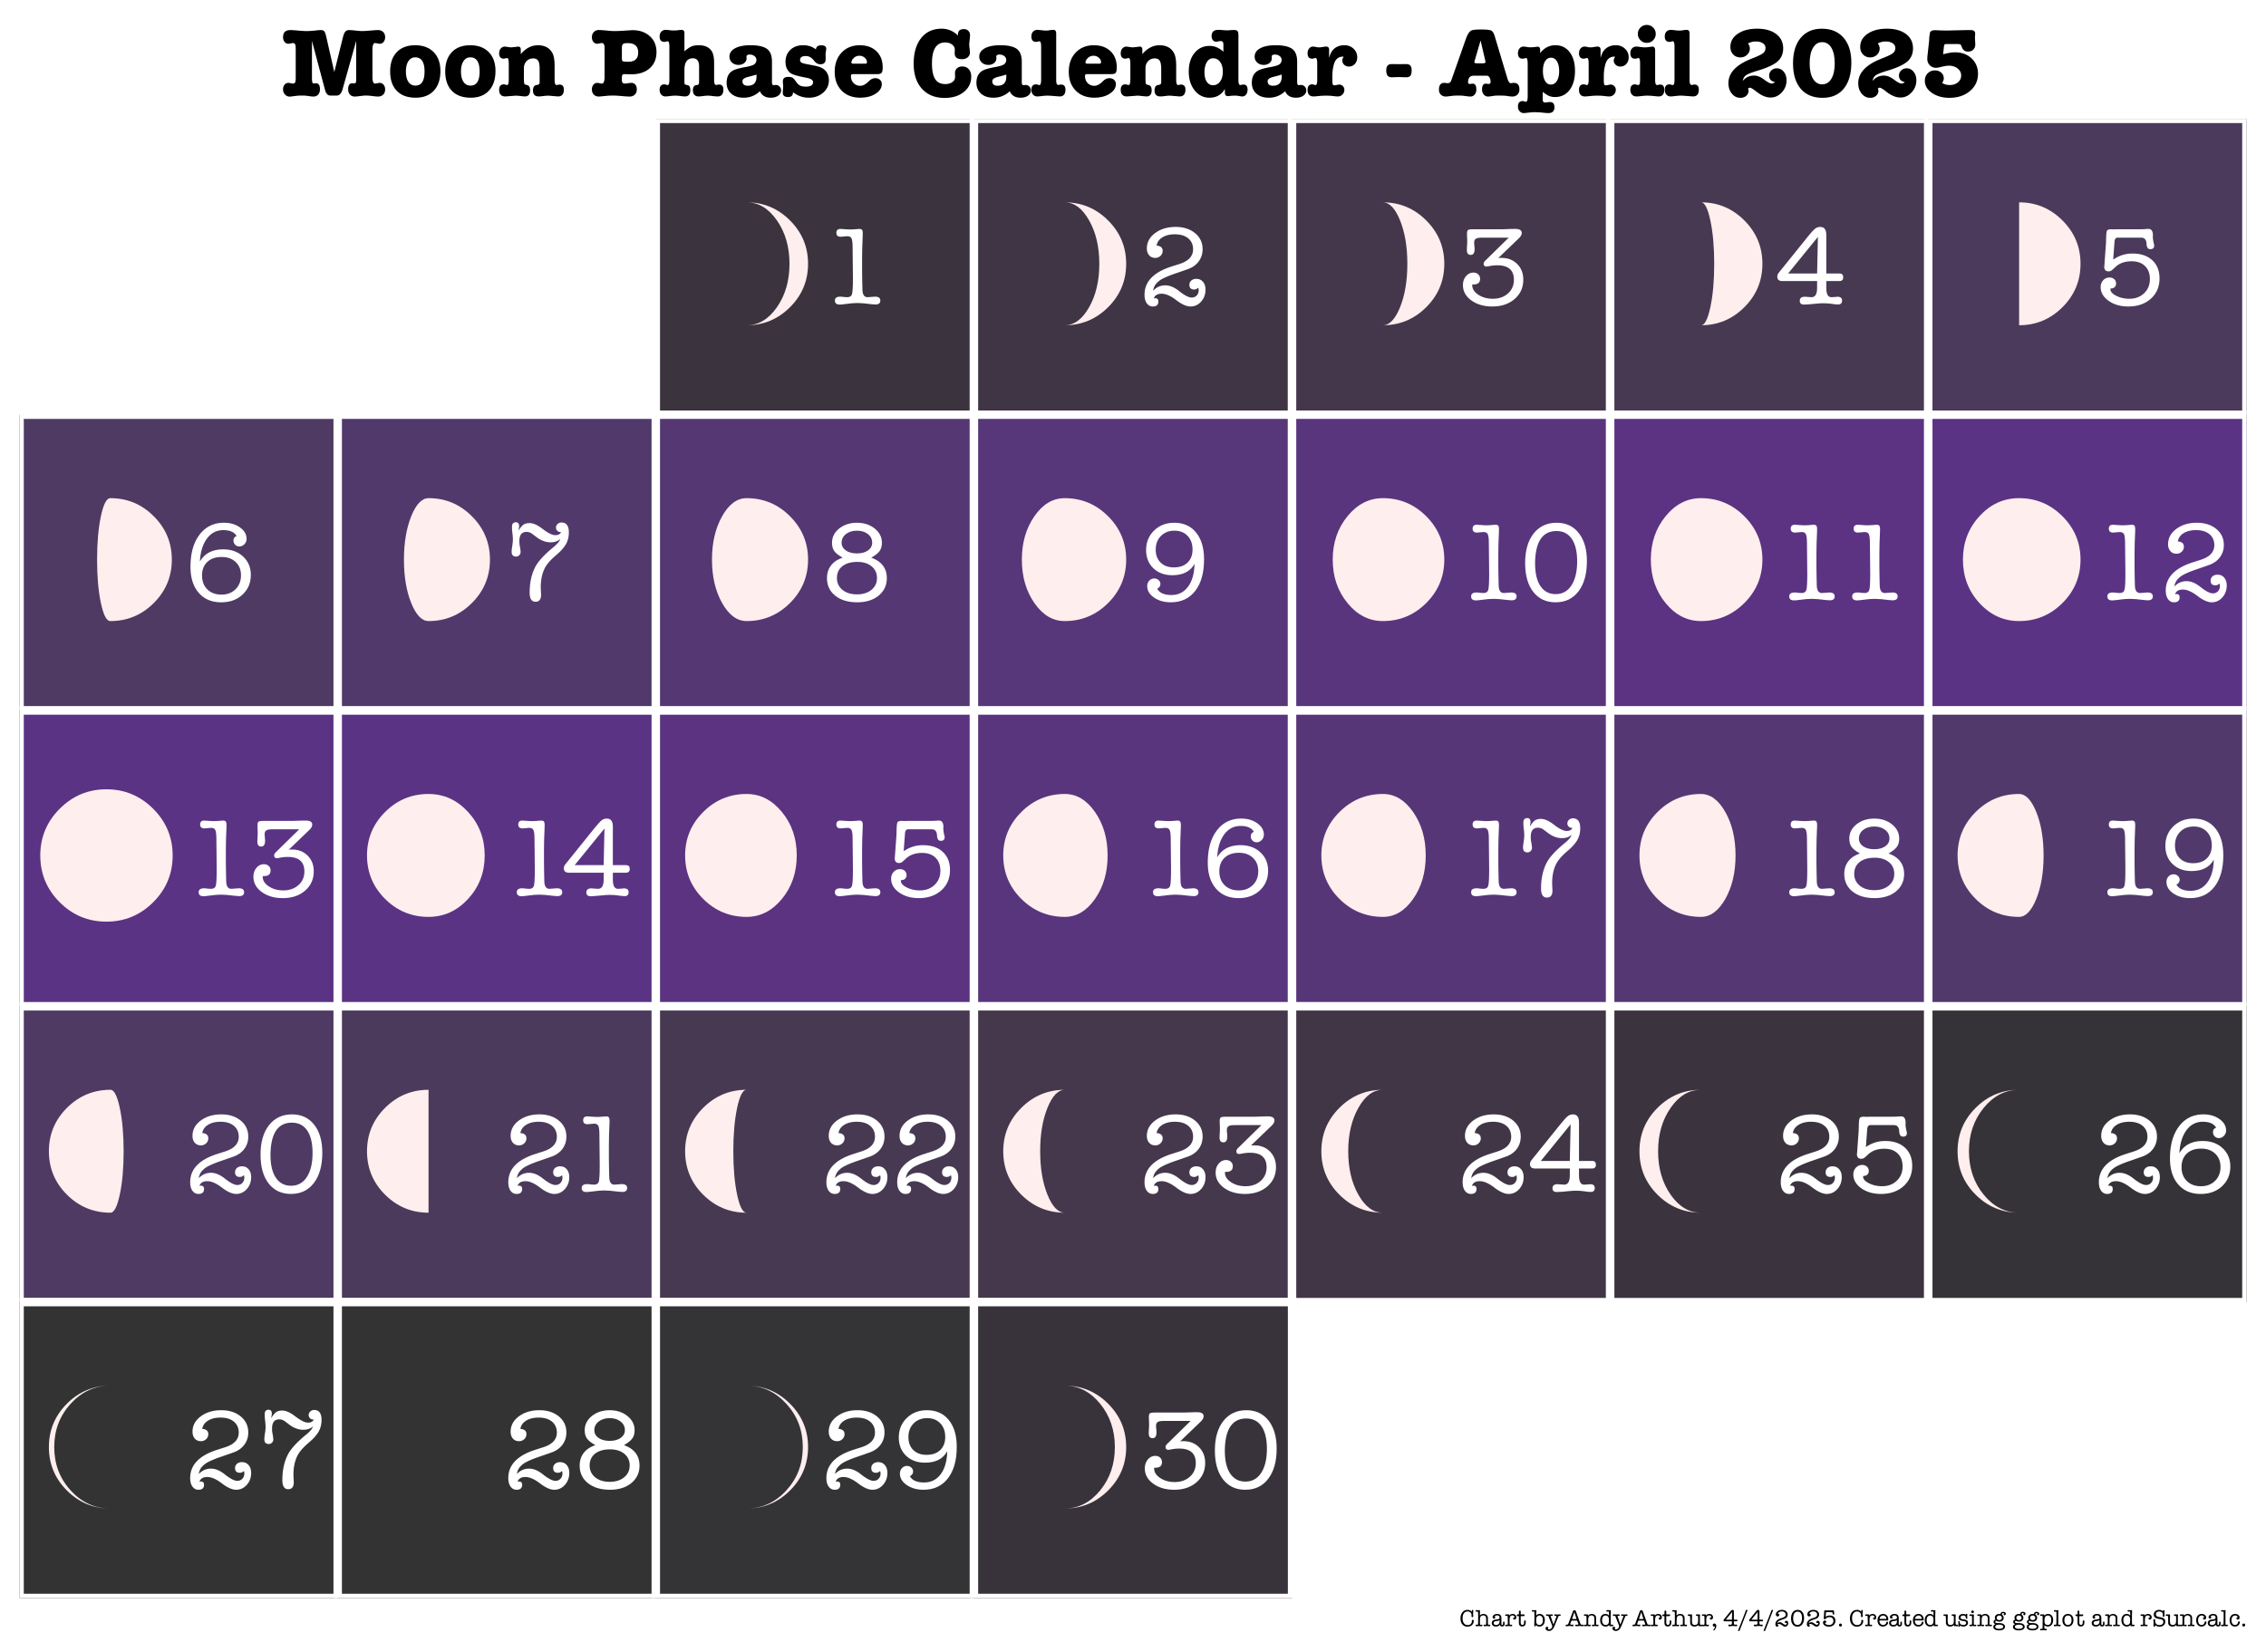
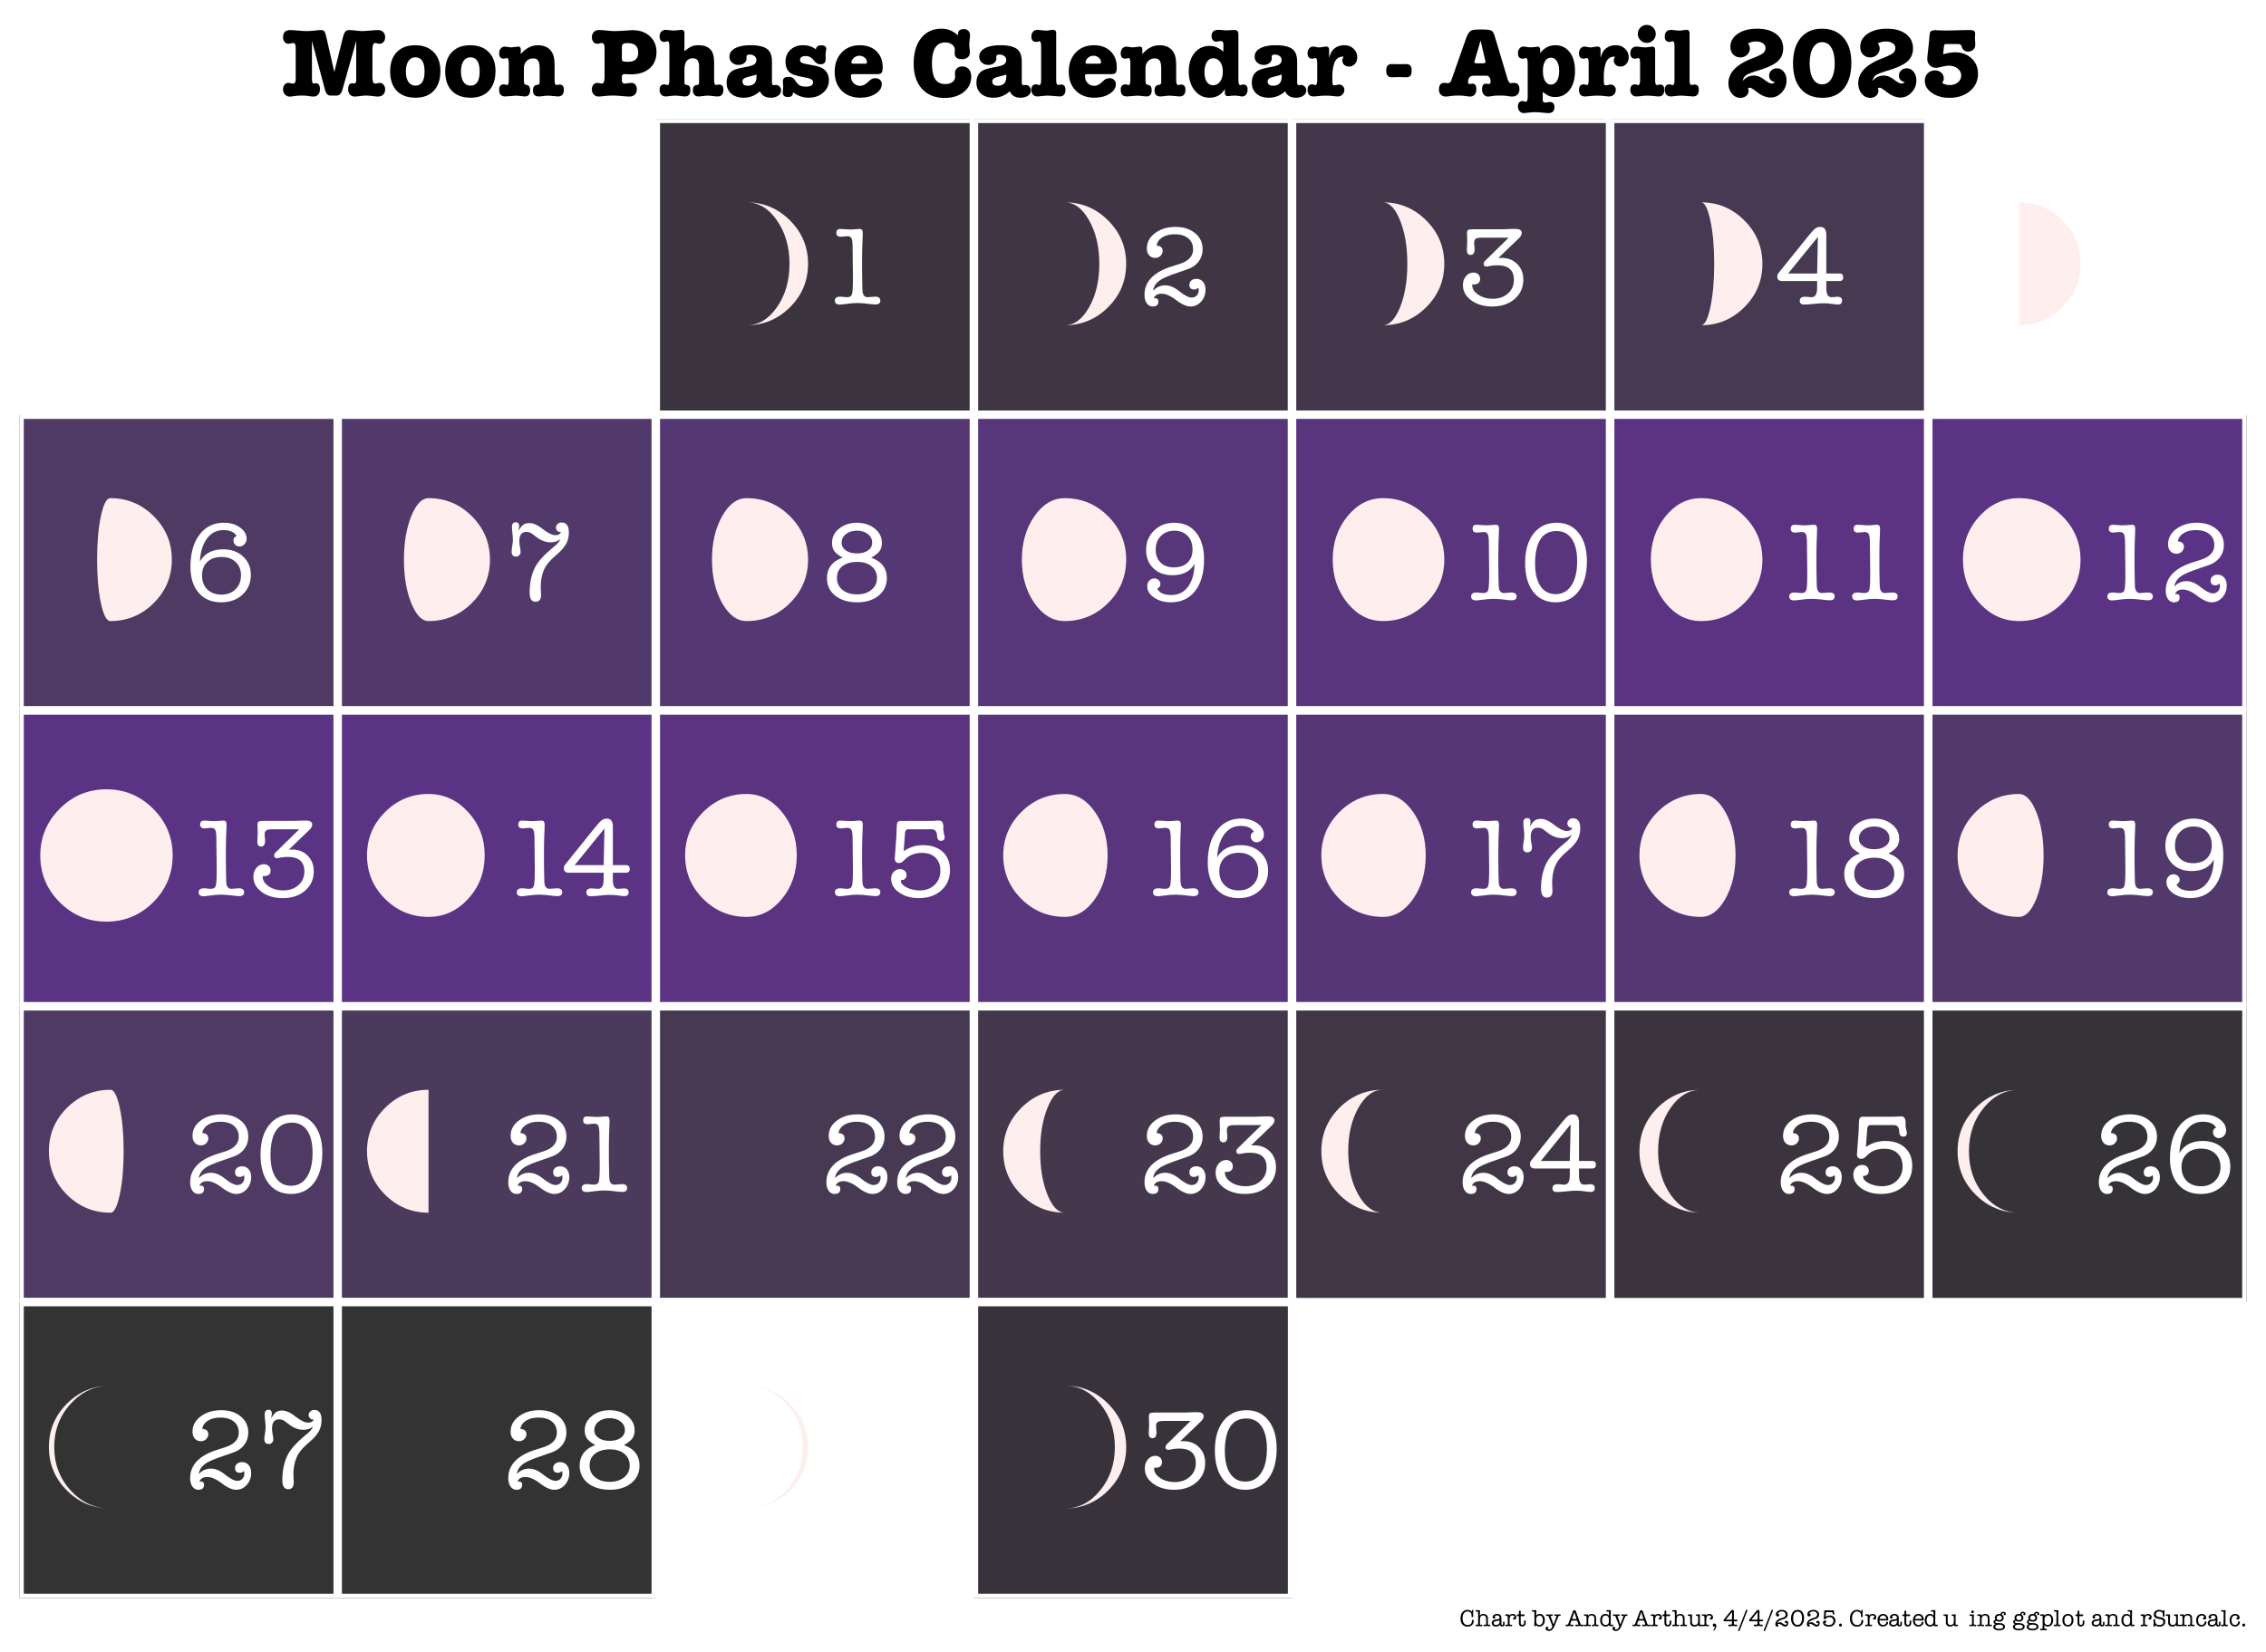
<svg xmlns="http://www.w3.org/2000/svg" xmlns:xlink="http://www.w3.org/1999/xlink" width="1152" height="840">
  <defs>
    <path id="E" d="m16.11-13.14-.172-16.5c-.043-1.938-.247-3.227-.61-3.876q-.531-.967-2.125-.968c-.375 0-.93.047-1.656.14q-1.079.14-1.64.14-2.22 0-2.22-1.983-.002-2 2.094-2 .687 0 2.14.14 1.455.14 2.25.14 1.81.002 3.017-.109 1.763-.17 2.156-.172 1.248 0 1.547.75.217.503.218 1.75 0 .176-.047 1.376c-.199 4.062-.296 7.742-.296 11.03v6.438c0 1.18.02 2.75.062 4.719.07 2.398.11 3.977.11 4.734.039 2.618.914 3.922 2.625 3.922q.621 0 1.875-.14 1.248-.141 1.875-.141c1.82 0 2.734.664 2.734 1.984 0 1.336-.836 2-2.5 2Q26.574.233 25.719.11c-3.188-.414-5.617-.625-7.282-.625q-2.5 0-6.14.516-2.05.282-2.906.281-2.454.002-2.453-2.047-.002-1.982 2.796-1.984.843.001 1.766.172 1.359.11 1.703.11 1.98 0 2.438-1.563.468-1.559.468-8.11m0 0" />
    <path id="F" d="M8.563-10.36C7.707-9.366 7.187-8.171 7-6.765Q9.56-9.498 13.203-9.5q3.358 0 7.063 2.953 4.09 3.251 6.312 3.25 1.594 0 2.578-1.047.998-1.06 1-2.718-.001-.561-.218-1.25c-.618.617-1.297.921-2.047.921q-2.454 0-2.453-2.39-.002-1.313.968-2.156c.645-.57 1.5-.86 2.563-.86 1.406 0 2.531.508 3.375 1.516.851 1 1.281 2.336 1.281 4q-.002 3.534-2.219 6.031C29.926.414 28.125 1.25 26 1.25q-3.019 0-7.25-3.234c-2.824-2.164-5.297-3.25-7.422-3.25q-3.187 0-3.984 2.39c.375-.07.601-.11.687-.11q1.64 0 1.64 1.642 0 2.561-2.843 2.562c-1.25 0-2.266-.54-3.047-1.61Q2.623-1.981 2.625-4.718q-.001-9.967 13.703-14.343l4.094-1.313q6.89-2.214 6.89-7.453 0-3.528-2.484-5.578-2.47-2.046-6.781-2.047-3.832 0-6.328 1.547-2.503 1.533-2.953 4.203 3.076.222 3.078 2.672-.002 1.488-1.094 2.531-1.079 1.049-2.672 1.047-1.938 0-3.11-1.328c-.773-.895-1.155-2.063-1.155-3.5 0-3.114 1.398-5.711 4.203-7.797q4.217-3.124 10.422-3.125c4.019 0 7.312 1.055 9.875 3.156q3.843 3.159 3.843 8.156 0 3.423-1.86 6.047-1.845 2.611-5.14 3.922-1.032.393-6.828 2.39-4.16 1.424-6.656 2.735a10.4 10.4 0 0 0-3.11 2.438m0 0" />
    <path id="G" d="m14.219-22.14 11.844-11.61H12.859c-1.48 0-2.464.102-2.953.297q-1.423.456-1.422 2.219 0 .563.11 1.64c.07.719.11 1.274.11 1.657 0 1.968-.665 2.953-1.985 2.953q-1.939 0-1.938-2.438-.002-.684.078-2.078.094-1.405.094-2.078-.002-1.595-.062-2.39a30 30 0 0 1-.047-1.766c0-1.032.187-1.664.562-1.907.375-.25 1.32-.375 2.844-.375h14q1.137.001 3.875-.109 1.36-.061 3.188-.062 3.358 0 3.359 2.046c0 .875-.48 1.774-1.438 2.688L20.766-23.391q.34 0 .922-.062h.734c3.226 0 5.875 1.039 7.937 3.11q3.094 3.095 3.094 7.937 0 6.034-4.406 9.844Q24.64 1.25 17.703 1.25c-4.25 0-7.805-1.031-10.656-3.094Q2.78-4.95 2.78-9.609q-.002-2.685 1.531-4.532c1.032-1.226 2.305-1.843 3.829-1.843q1.465 0 2.406.89.951.88.953 2.297c0 1.899-1.121 2.844-3.36 2.844h-.624v.39q0 2.8 3.093 4.844 3.105 2.049 7.313 2.047c3.156 0 5.738-.898 7.75-2.703q3.014-2.702 3.015-6.922 0-7.39-8.421-7.39-2.22 0-4.61.515-.517.11-.969.11-1.375.002-1.374-1.485-.001-.667.906-1.594m0 0" />
    <path id="H" d="M25.781-35.172v19.64H32.5c1.25 0 1.875.65 1.875 1.938q-.001 1.922-2 1.922h-6.594v3.485q-.002 4.72 2.563 4.718.668.001 1.86-.11 1.201-.123 1.202-.124 2.39.002 2.39 1.937c0 1.336-.683 2-2.046 2-.836 0-1.953-.117-3.36-.343q-1.768-.282-4.374-.282c-1.063 0-2.657.118-4.782.344q-3.187.328-4.78.328-2.157.001-2.157-1.937c0-1.364.867-2.047 2.61-2.047q.573.001 1.687.125 1.108.11 1.672.11 2.842.002 2.843-4.72v-3.484H3.47q-2.611 0-2.61-2.265-.001-.92.625-1.829l15.079-18.718c1.593-1.97 2.765-3.243 3.515-3.828q1.137-.891 2.625-.891 3.076 0 3.078 4.031M6.375-15.532h14.734l.407-18.609Zm0 0" />
    <path id="I" d="m10.578-31.703-.672 9.11q4.437-3.078 9.782-3.079c4.25 0 7.601 1.133 10.062 3.39q3.703 3.393 3.703 9.25c0 4.25-1.469 7.696-4.406 10.329Q24.64 1.25 17.53 1.25q-5.859-.001-9.937-2.875Q3.529-4.496 3.53-8.656 3.53-10.7 4.828-12.094q1.312-1.39 3.203-1.39 1.467.002 2.406.859.938.846.938 2.266 0 .972-.656 1.687-.644.703-1.563.703-.673.066-.672.407-.002 1.877 2.985 3.39 2.983 1.5 6.687 1.5 4.547 0 7.469-2.812 2.937-2.826 2.938-7.203 0-4.218-2.485-6.626-2.47-2.42-6.781-2.421-5.298.002-8.422 3.062c-.844.805-1.437 1.328-1.781 1.578q-.502.362-1.297.485h-.234c-1.481 0-2.22-.836-2.22-2.516q0-.107.063-.219l.797-10.984a81 81 0 0 0 .11-3.125q.058-3.14.453-3.844c.27-.476.972-.719 2.109-.719.457 0 .8.024 1.031.063l2.781-.063h10.297q1.654 0 2.516-.047 1.7-.124 2.328-.124 2.28 0 2.281 3.359l-.062.406c0 .98.148 2.137.453 3.469q.234.675.234 1.25-.002 1.814-1.937 1.812-1.83 0-1.938-2.672-.11-3.187-2.78-3.187H12.171q-1.424.001-1.594 2.047m0 0" />
    <path id="J" d="M19.469-35.453q-5.126 0-8.313 4.297-3.188 4.3-3.594 11.687 3.593-6.201 11.844-6.203 6.2 0 10.125 3.656 3.921 3.645 3.922 9.328 0 6.095-4.219 10.016Q25.03 1.252 18.437 1.25q-7.284 0-11.468-4.828Q2.78-8.42 2.78-16.781q-.001-10.312 4.61-16.36 4.606-6.06 12.406-6.062 4.779 0 8.14 2.39 3.36 2.392 3.36 5.797a3.78 3.78 0 0 1-1.11 2.735q-1.112 1.14-2.593 1.14-1.189.002-2.078-.875a2.93 2.93 0 0 1-.875-2.14q0-1.718 1.593-2.282c-1.136-2.007-3.39-3.015-6.765-3.015m-.86 13.656q-4.61 0-7.28 2.531-2.673 2.534-2.673 6.86-.002 4.44 2.703 7.094 2.7 2.64 7.188 2.64 4.388.001 7.14-2.734 2.766-2.731 2.766-7.063 0-4.2-2.703-6.765-2.707-2.562-7.14-2.563m0 0" />
    <path id="K" d="m7.906-35.797-.11.625q1.42-2.264 2.563-3.062 1.138-.797 3.079-.797 2.778.001 6.53 2.89 4.217 3.251 6.5 3.25 2.374 0 2.954-1.593h-.453q-.798 0-1.453-.672-.657-.686-.657-1.547-.002-1.077.828-1.844a2.76 2.76 0 0 1 1.954-.781c2.507 0 3.765 1.695 3.765 5.078q0 3.752-1.875 6.594c-.804 1.18-1.656 2.203-2.562 3.078q-.626.626-2.5 2.265-3.88 3.364-5.297 6.204-2.049 4.048-2.047 9.797 0-.124.047 1.25.124 2.736.125 2.437Q19.295.971 16.453.969q-2.97.002-2.969-4.672-.001-7.342 2.735-12.797 2.215-4.435 9.453-10.36c1.969-1.632 3.082-2.984 3.344-4.046q-1.924 1.657-4.891 1.656c-2.43 0-4.797-.875-7.11-2.625l-2.328-1.75a4.6 4.6 0 0 0-2.796-.922q-3.643.001-3.641 4.672 0 1.425.234 2.563c.258 1.324.391 2.308.391 2.953q0 .971-.656 1.656-.657.689-1.625.687-2.267.001-2.266-2.453-.002-.966.313-2.953.311-2 .312-3.078 0-1.591-.234-3.406A27 27 0 0 1 4.5-37.11q-.001-2.327 1.984-2.328 1.655 0 1.657 2 0 .392-.235 1.64m0 0" />
    <path id="L" d="M6.89-19.406q1.465-1.138 3.985-2.047-3.142-1.763-4.281-3.39-1.125-1.624-1.125-4.173 0-4.324 3.656-7.25 3.669-2.936 9.031-2.937 5.343 0 9.016 2.937c2.445 1.95 3.672 4.368 3.672 7.25q0 2.55-1.172 4.172-1.16 1.628-4.235 3.39 2.39.91 3.922 2.048 3.985 3.016 3.985 8.36c0 3.648-1.387 6.608-4.157 8.89-2.773 2.27-6.39 3.406-10.859 3.406q-7 0-11.219-3.36-4.204-3.358-4.203-8.937 0-5.279 3.985-8.36m11.266-15.766q-3.422 0-5.61 1.734-2.189 1.737-2.187 4.422 0 2.393 2.157 3.907c1.445 1 3.328 1.5 5.64 1.5q3.468 0 5.594-1.5 2.14-1.513 2.14-3.97 0-2.67-2.187-4.374-2.19-1.718-5.547-1.719m.219 15.875q-4.892 0-7.656 2.203c-1.836 1.461-2.75 3.461-2.75 6 0 2.469.937 4.477 2.812 6.016q2.812 2.297 7.375 2.297 4.548 0 7.36-2.297c1.882-1.54 2.828-3.547 2.828-6.016q-.002-3.703-2.735-5.953-2.735-2.25-7.234-2.25m0 0" />
    <path id="M" d="M16.281-2.453c3.563 0 6.383-1.41 8.469-4.235 2.094-2.82 3.195-6.703 3.313-11.64q-3.189 5.812-11.329 5.812-5.922.002-9.625-3.546c-2.46-2.375-3.687-5.461-3.687-9.266 0-3.977 1.351-7.285 4.062-9.922q4.061-3.951 10.266-3.953c4.707 0 8.406 1.664 11.094 4.984 2.695 3.313 4.047 7.871 4.047 13.672q0 10.189-4.5 16C25.398-.68 21.266 1.25 15.984 1.25q-5.003 0-8.5-2.39c-2.336-1.594-3.5-3.548-3.5-5.86q0-1.652 1.047-2.766 1.06-1.108 2.594-1.109 1.248 0 2.156.828.922.832.922 1.969c0 1.094-.555 1.906-1.656 2.437q1.763 3.188 7.234 3.188m1.594-32.719c-2.855 0-5.164.899-6.922 2.688q-2.642 2.67-2.64 6.937-.001 4.16 2.5 6.61c1.664 1.625 3.906 2.437 6.718 2.437q4.437 0 6.969-2.437c1.688-1.633 2.531-3.86 2.531-6.672q0-4.325-2.531-6.938-2.533-2.625-6.625-2.625m0 0" />
    <path id="N" d="M17.875 1.25q-7.235 0-11.36-5.312Q2.392-9.39 2.392-18.72q-.002-9.499 4.297-14.984 4.295-5.498 11.75-5.5c4.738 0 8.484 1.758 11.234 5.266q4.125 5.25 4.125 14.25 0 9.737-4.266 15.343-4.266 5.595-11.656 5.594M18.328-35Q7.858-35 7.453-19.344v.844q-.001 7.454 2.734 11.531 2.73 4.065 7.735 4.063 5.121.002 8.015-4.438 2.907-4.436 2.907-12.234-.002-7.453-2.735-11.438Q23.391-35 18.33-35m0 0" />
    <path id="O" d="M37.36-5.562q8.951.001 15.343-9.157 6.389-9.153 6.39-22.093-.001-12.89-6.39-22.063-6.392-9.187-15.344-9.187 12.78 0 21.97 9.187 9.2 9.174 9.202 22.063c0 8.624-3.07 15.992-9.203 22.093Q50.14-5.56 37.36-5.562m0 0" />
    <path id="P" d="m37.281-5.562c4.813 0 8.946-3.051 12.407-9.157q5.186-9.153 5.187-22.093 0-12.89-5.187-22.063-5.19-9.187-12.407-9.187c8.57 0 15.922 3.062 22.047 9.187q9.201 9.174 9.203 22.063c0 8.624-3.07 15.992-9.203 22.093q-9.188 9.159-22.047 9.157" />
    <path id="Q" d="m37.25-5.562q5.093 1e-3 8.797-9.157 3.703-9.153 3.703-22.093 0-12.89-3.703-22.063-3.704-9.187-8.797-9.187 12.89 0 22.078 9.187 9.201 9.174 9.203 22.063c0 8.624-3.07 15.992-9.203 22.093q-9.187 9.159-22.078 9.157" />
    <path id="R" d="m37.36-5.562q2.732 1e-3 4.703-9.157 1.968-9.153 1.968-22.093 0-12.89-1.968-22.063-1.971-9.187-4.704-9.187 12.78 0 21.97 9.187 9.2 9.174 9.202 22.063c0 8.624-3.07 15.992-9.203 22.093q-9.188 9.159-21.968 9.157" />
    <path id="S" d="m37.313-5.562v-62.5q12.826 0 22.015 9.187 9.201 9.174 9.203 22.063c0 8.624-3.07 15.992-9.203 22.093q-9.188 9.159-22.016 9.157" />
    <path id="T" d="m37.25-5.562q-2.83 1e-3 -4.781-9.157-1.939-9.153-1.938-22.093 0-12.89 1.938-22.063 1.95-9.187 4.781-9.187 12.89 0 22.078 9.187 9.201 9.174 9.203 22.063c0 8.624-3.07 15.992-9.203 22.093q-9.187 9.159-22.078 9.157" />
    <path id="U" d="M37.36-5.562q-5.143.001-8.844-9.157-3.704-9.153-3.703-22.093 0-12.89 3.703-22.063 3.7-9.187 8.843-9.187 12.78 0 21.97 9.187 9.2 9.174 9.202 22.063c0 8.624-3.07 15.992-9.203 22.093Q50.14-5.56 37.36-5.562m0 0" />
    <path id="V" d="m37.281-5.562c-4.843 0-8.992-3.051-12.437-9.157q-5.157-9.153-5.157-22.093 0-12.89 5.157-22.063 5.17-9.187 12.437-9.187c8.57 0 15.922 3.062 22.047 9.187q9.201 9.174 9.203 22.063c0 8.624-3.07 15.992-9.203 22.093q-9.188 9.159-22.047 9.157" />
    <path id="W" d="m37.25-5.562q-9 1e-3 -15.375-9.157-6.375-9.153-6.375-22.093 0-12.89 6.375-22.063 6.375-9.187 15.375-9.187 12.89 0 22.078 9.187 9.201 9.174 9.203 22.063c0 8.624-3.07 15.992-9.203 22.093q-9.187 9.159-22.078 9.157" />
    <path id="X" d="m37.313-5.562q-10.5 1e-3 -18-9.157-7.5-9.153-7.5-22.093 0-12.89 7.5-22.063 7.5-9.187 18-9.187 12.826 0 22.015 9.187 9.201 9.174 9.203 22.063c0 8.624-3.07 15.992-9.203 22.093q-9.188 9.159-22.016 9.157" />
    <path id="Y" d="M37.281-5.562q-11.737.001-20.14-9.157Q8.75-23.872 8.75-36.812q0-12.89 8.39-22.063 8.404-9.187 20.141-9.187c8.57 0 15.922 3.062 22.047 9.187q9.201 9.174 9.203 22.063c0 8.624-3.07 15.992-9.203 22.093Q50.14-5.56 37.281-5.562m0 0" />
    <path id="Z" d="m37.281-70.437q13.875 1e-3 23.766 9.906c6.601 6.593 9.906 14.511 9.906 23.75 0 9.273-3.305 17.199-9.906 23.781q-9.891 9.86-23.767 9.86-13.91 0-23.765-9.86-9.861-9.872-9.86-23.781-1e-3 -13.859 9.86-23.75c6.57-6.602 14.492-9.907 23.765-9.907" />
    <path id="aa" d="M37.281-5.562q-12.89.001-22.078-9.157-9.174-9.153-9.172-22.093-.002-12.89 9.172-22.063 9.188-9.187 22.078-9.187 11.73 0 20.157 9.187 8.42 9.174 8.421 22.063c0 8.624-2.808 15.992-8.421 22.093Q49.012-5.56 37.28-5.562m0 0" />
    <path id="ab" d="M37.25-5.562q-12.86.001-22.047-9.157-9.174-9.153-9.172-22.093-.002-12.89 9.172-22.063 9.187-9.187 22.047-9.187 10.499 0 18.016 9.187c5.007 6.117 7.515 13.469 7.515 22.063 0 8.624-2.508 15.992-7.515 22.093Q47.749-5.56 37.25-5.562m0 0" />
    <path id="ac" d="M37.36-5.562q-12.94.001-22.141-9.157Q6.03-23.872 6.03-36.812q0-12.89 9.188-22.063 9.201-9.187 22.14-9.187 8.953 0 15.344 9.187 6.389 9.174 6.39 22.063c0 8.624-2.132 15.992-6.39 22.093Q46.311-5.56 37.36-5.562m0 0" />
    <path id="ad" d="m37.281-5.562q-12.89 1e-3 -22.078-9.157-9.174-9.153-9.172-22.093-2e-3 -12.89 9.172-22.063 9.188-9.187 22.078-9.187c4.813 0 8.946 3.062 12.407 9.187q5.186 9.174 5.187 22.063c0 8.624-1.73 15.992-5.187 22.093q-5.19 9.159-12.408 9.157" />
    <path id="ae" d="m37.25-5.562q-12.86 1e-3 -22.047-9.157-9.174-9.153-9.172-22.093-2e-3 -12.89 9.172-22.063 9.187-9.187 22.047-9.187 5.093 0 8.797 9.187 3.703 9.174 3.703 22.063c0 8.624-1.234 15.992-3.703 22.093q-3.704 9.159-8.797 9.157" />
    <path id="af" d="m37.36-5.562q-12.94 1e-3 -22.141-9.157-9.189-9.153-9.189-22.093 0-12.89 9.188-22.063 9.201-9.187 22.14-9.187c1.82 0 3.391 3.062 4.703 9.187q1.97 9.174 1.97 22.063c0 8.624-0.657 15.992-1.97 22.093q-1.97 9.158-4.703 9.157" />
    <path id="ag" d="m37.313-5.562q-12.893 1e-3 -22.094-9.157-9.189-9.153-9.189-22.093 0-12.89 9.188-22.063 9.201-9.187 22.094-9.187z" />
-     <path id="ah" d="M37.25-5.562q-12.86.001-22.047-9.157-9.174-9.153-9.172-22.093-.002-12.89 9.172-22.063 9.187-9.187 22.047-9.187-2.83 0-4.781 9.187-1.939 9.174-1.938 22.063c0 8.624.645 15.992 1.938 22.093q1.95 9.158 4.781 9.157m0 0" />
    <path id="ai" d="m37.36-5.562q-12.94 1e-3 -22.141-9.157-9.189-9.153-9.189-22.093 0-12.89 9.188-22.063 9.201-9.187 22.14-9.187-5.143 0-8.843 9.187-3.704 9.174-3.703 22.063c0 8.624 1.234 15.992 3.703 22.093q3.7 9.158 8.843 9.157" />
    <path id="aj" d="m37.281-5.562q-12.89 1e-3 -22.078-9.157-9.174-9.153-9.172-22.093-2e-3 -12.89 9.172-22.063 9.188-9.187 22.078-9.187c-4.843 0-8.992 3.062-12.437 9.187q-5.157 9.174-5.157 22.063c0 8.624 1.72 15.992 5.157 22.093q5.17 9.158 12.437 9.157" />
    <path id="ak" d="M37.25-5.562q-12.86.001-22.047-9.157-9.174-9.153-9.172-22.093-.002-12.89 9.172-22.063 9.187-9.187 22.047-9.187-9 0-15.375 9.187Q15.5-49.701 15.5-36.812c0 8.624 2.125 15.992 6.375 22.093Q28.25-5.56 37.25-5.562m0 0" />
    <path id="al" d="m37.313-5.562q-12.893 1e-3 -22.094-9.157-9.189-9.153-9.189-22.093 0-12.89 9.188-22.063 9.201-9.187 22.094-9.187-10.5 0-18 9.187-7.5 9.174-7.5 22.063c0 8.624 2.5 15.992 7.5 22.093q7.5 9.158 18 9.157" />
    <path id="am" d="m37.281-5.562q-12.89 1e-3 -22.078-9.157-9.174-9.153-9.172-22.093-2e-3 -12.89 9.172-22.063 9.188-9.187 22.078-9.187-11.737 0-20.14 9.187-8.391 9.174-8.391 22.063c0 8.624 2.797 15.992 8.39 22.093q8.404 9.158 20.141 9.157" />
    <path id="an" d="m37.281-5.562q11.73 1e-3 20.157-9.157 8.42-9.153 8.421-22.093 0-12.89-8.421-22.063-8.426-9.187-20.157-9.187c8.57 0 15.922 3.062 22.047 9.187q9.201 9.174 9.203 22.063c0 8.624-3.07 15.992-9.203 22.093q-9.188 9.159-22.047 9.157" />
    <path id="ao" d="m37.25-5.562q10.499 1e-3 18.016-9.157c5.007-6.101 7.515-13.468 7.515-22.093 0-8.594-2.508-15.946-7.515-22.063q-7.517-9.187-18.016-9.187 12.89 0 22.078 9.187 9.201 9.174 9.203 22.063c0 8.624-3.07 15.992-9.203 22.093q-9.187 9.159-22.078 9.157" />
    <path id="ap" d="m22.797-30.453 4.156 18.25 4.344-17.5q.545-2.203 1.219-3.016.684-.826 1.937-.828 1.092.002 3.344.25 2.248.251 3.406.25 1.2.002 5.953-.406a32 32 0 0 1 2-.094q1.64 0 2.64.984.999.972 1 2.657 0 1.407-.78 2.36-.768.953-1.922.952c-.293 0-.711-.054-1.25-.172q-.8-.187-1.14-.187-1.36 0-1.36 3.36V-9.75q0 3.408 1.312 3.406c.258 0 .657-.054 1.188-.172q.81-.187 1.203-.187 1.156.002 1.953.953.797.955.797 2.344-.002 1.704-1 2.687c-.668.649-1.547.969-2.64.969-.637 0-1.704-.102-3.204-.297q-1.5-.201-3-.203c-.637 0-1.574.086-2.812.25-1.23.164-2.164.25-2.797.25q-1.501.001-2.422-1-.924-.997-.922-2.656Q33.998-6.5 36.047-6.5q.294 0 .453.047h.344q.2.047.25.047c.539 0 .86-.364.953-1.094q.047-.497.047-1.703v-18.844L31.156-3.453Q30.248-.25 28.203-.25H25c-1.336 0-2.25-.945-2.75-2.844l-6.656-24.953v18.844c0 1.574.148 2.46.453 2.656q.153.14.547.14.106 0 .312-.046h.297c.094-.031.242-.047.453-.047q1.999 0 2 3.047-.002 1.706-.906 2.703-.907 1.001-2.406 1c-.461 0-1.059-.055-1.797-.156a57 57 0 0 1-1.75-.25 27 27 0 0 0-2.39-.094c-1.137 0-2.09.055-2.86.156q-3.094.389-3.094.39C3.422.297 2.57-.05 1.906-.75q-1.001-1.044-1-2.656-.001-1.434.766-2.36.779-.937 1.984-.937.388 0 1.156.187c.52.118.915.172 1.188.172q.997 0 1.25-1.312.094-.5.094-2.094v-13.844q0-1.606-.094-2.062-.253-1.297-1.25-1.297-.409 0-1.187.187c-.512.118-.918.172-1.22.172q-1.142.001-1.921-.953-.767-.951-.766-2.36-.002-3.639 3.688-3.64 1.2.002 4 .25c1.875.168 3.273.25 4.203.25q2.249 0 4.703-.297 1.655-.201 2.594-.203 1.247 0 1.75.61.497.597.953 2.484m0 0" />
    <path id="aq" d="M14.297.844c-4.137 0-7.328-1.164-9.578-3.5Q1.344-6.154 1.344-12.5c0-4.195 1.113-7.469 3.343-9.812 2.239-2.352 5.376-3.532 9.407-3.532q5.954.001 9.375 3.5 3.435 3.502 3.437 9.594 0 6.409-3.328 10Q20.25.846 14.297.844m-.203-20.547q-2.191.002-3.469 1.937Q9.343-15.84 9.344-12.5q0 3.409 1.281 5.313 1.28 1.89 3.578 1.89c3.094 0 4.64-2.398 4.64-7.203q-.001-7.201-4.75-7.203m0 0" />
    <path id="ar" d="M11.75-23.75v2.406c2.563-3 5.46-4.5 8.703-4.5 3.469 0 5.914 1.297 7.344 3.89q1.155 2.004 1.156 6.298v7.5q-.001 2.563 1 2.562.246.002.75-.156.246-.093.75-.094 2.203.002 2.203 2.594c0 2.305-1 3.453-3 3.453Q29.843.201 28.25 0c-1.062-.133-1.867-.203-2.406-.203q-1.252.002-2.657.203c-.93.133-1.687.203-2.28.203q-2.954 0-2.954-3.047Q17.951-5.499 20-5.656q1.343-.093 1.344-1.25v-7q0-2.89-.75-4.063c-.5-.789-1.352-1.187-2.547-1.187q-2.05 0-3.375 1.406-1.33 1.407-1.328 3.547V-9q-.001 2.252.203 2.734.2.47 1.156.61c1.195.168 1.797 1.07 1.797 2.703Q16.499.204 13.844.203c-.5 0-1.117-.055-1.844-.156-1.23-.164-2.148-.25-2.75-.25Q8.343-.201 6.563 0 4.795.201 3.906.203C1.801.203.75-.914.75-3.157Q.749-5.951 3.156-5.952q.387 0 .89.187c.333.118.583.172.75.172q.858 0 .86-2.812V-16.5q-.002-2.843-.86-2.844-.205.001-.78.172-.564.174-.86.172Q.75-18.998.75-21.75c0-1 .273-1.816.828-2.453q.825-.951 2.172-.953.404.002 1.703.25.748.157 1.297.156.593.001 2.047-.203 1.452-.201 1.61-.203 1.342 0 1.343 1.406m0 0" />
    <path id="at" d="M17.5-11.156q-1.346-.047-1.344 1.5v1.61q0 1.703 1.5 1.702.593.002 1.5-.156 1.092-.201 1.844-.203c.832 0 1.5.305 2 .906q.75.89.75 2.39-.002 1.66-1 2.657-1 1.001-2.594 1C19.22.25 17.832.164 16 0c-1.836-.164-3.219-.25-4.156-.25-1.43 0-2.625.055-3.594.156l-2.453.25Q4.794.25 4.453.25q-1.61.001-2.578-1-.97-.997-.969-2.656-.001-1.389.766-2.344.78-.951 1.922-.953.452 0 1.25.187c.539.118.926.172 1.156.172q1.343.002 1.344-3.406v-13.844q0-1.606-.094-2.062-.253-1.297-1.25-1.297-.409 0-1.187.187c-.512.118-.918.172-1.22.172q-1.142.001-1.921-.953-.767-.951-.766-2.36-.001-1.638 1-2.655c.664-.688 1.532-1.032 2.594-1.032h.156a.4.4 0 0 0 .188.047q1.201.002 3.656.25 2.45.251 3.703.25 2.391.001 5.25-.203 3.591-.248 4.094-.25 5.451 0 8.828 3.078 3.375 3.081 3.375 8.078c0 3.461-1.164 6.211-3.484 8.25q-3.47 3.047-9.47 3.047-.502 0-1.89-.047Zm-1.344-8.438c0 .93.082 1.5.25 1.719q.248.329 1.344.375l.797.047q5.906.363 5.906-4.64 0-4.812-5.297-4.813-1.313.002-1.812.156-.893.253-1.094 1.203-.094.504-.094 1.5Zm0 0" />
    <path id="au" d="M12.953-31.906v9.156q2.14-1.84 3.594-2.469 1.453-.623 3.61-.625 4.637.001 6.593 2.89 1.296 1.958 1.297 6.204v8.594q-.001 2.501 1 2.5.405 0 .703-.094.292-.093.797-.094c1.469 0 2.203.852 2.203 2.547q0 3.502-2.953 3.5c-.563 0-1.399-.07-2.5-.203q-1.643-.201-2.5-.203Q24-.201 22.422 0q-1.58.201-2.375.203-1.253 0-2.031-.844c-.512-.57-.766-1.328-.766-2.265q-.002-2.545 1.906-2.688.843-.06 1.047-.453.201-.405.203-1.36v-7.64q-.002-4.155-3.156-4.156-4.299 0-4.297 5.953v5.906c0 .7.07 1.14.219 1.328q.233.27 1.234.422 1.547.251 1.547 2.5-.001 3.299-2.75 3.297-.61-.002-2.156-.203a22.5 22.5 0 0 0-2.844-.203c-.7 0-1.45.055-2.25.156-1.336.164-2.183.25-2.547.25-.906 0-1.648-.305-2.218-.922C.625-1.344.344-2.133.344-3.094q-.001-2.86 2.453-2.86.294 0 .828.188c.352.118.629.172.828.172q.844 0 .844-2.812v-16.64q0-2.797-.844-2.798-.362 0-.906.188-.3.11-.797.11-2.407.001-2.406-2.75 0-1.499.844-2.423c.57-.625 1.312-.937 2.218-.937q.638.002 1.89.156 1.25.157 1.907.156 1.547.002 2.672-.156c.75-.102 1.32-.156 1.719-.156q1.36.002 1.36 1.75m0 0" />
    <path id="av" d="M23.844.844q-4.095 0-5.5-3.297Q14.84.846 10.047.844 6.092.844 3.75-1.22 1.407-3.293 1.406-6.75q0-5.25 4.547-6.797 1.95-.654 4.5-1.11 3.546-.591 4.813-1.359 1.278-.78 1.28-2.39 0-1.138-.983-1.907-.973-.78-2.407-.78-1.657.001-1.656 1.046 0 .345.047.703v.188q0 1.407-1.172 2.36c-.781.636-1.758.952-2.922.952-1.336 0-2.437-.398-3.312-1.203-.868-.8-1.297-1.8-1.297-3 0-1.8.945-3.219 2.844-4.25q2.857-1.547 7.859-1.547 5.403 0 8.047 1.64 2.86 1.8 2.86 6.704v10.344q0 1.61.796 1.61.405 0 .75-.048a1 1 0 0 1 .344-.062q1.156.002 1.953.812.797.8.797 1.938-.002 1.659-1.469 2.703c-.98.695-2.242 1.047-3.781 1.047m-7.25-10.688v-1.11c-.23.138-1.696.556-4.39 1.25-1.837.47-2.75 1.188-2.75 2.157 0 1.531.898 2.297 2.702 2.297q4.437 0 4.438-4.594m0 0" />
    <path id="aw" d="M11.297-25.844q3.856.001 6.5 2.14.2-2.092 2.703-2.093c1.695 0 2.547.602 2.547 1.797q-.002.596-.203 1.344a11 11 0 0 0-.14 1.703q0 .158.046.797v1.359q-.001 2.642-2.656 2.64-1.892.002-3.297-1.89-1.705-2.297-4.14-2.297-2.907.001-2.907 2-.001 1.049.953 1.469.95.421 5 1.125 3.293.595 4.875 1.344 1.576.75 2.578 2.156 1.249 1.8 1.25 4.203c0 2.531-.98 4.649-2.937 6.344Q18.545.845 14.156.844q-4.407.002-8-2.797C6.156-.316 5.32.5 3.656.5Q.952.5.953-1.703q0-.498.094-1.547c.07-.695.11-1.21.11-1.547q-.001-.451-.079-1.344A16 16 0 0 1 1-7.5Q.998-9.75 3.797-9.75q1.357.001 2.047.406.702.393 1.5 1.547Q8.59-5.95 9.64-5.375q1.06.58 3.109.578 3.593 0 3.594-2.25-.001-1.547-2.89-2.156l-2.907-.594q-3.55-.75-5.031-1.5c-.98-.5-1.758-1.289-2.328-2.375q-.844-1.624-.844-3.734c0-2.5.82-4.532 2.469-6.094q2.483-2.344 6.484-2.344m0 0" />
    <path id="ax" d="M25.75-14.656c0 1.406-.18 2.344-.531 2.812q-.516.69-2.063.688H10.953q-.907 0-1.14.187-.222.174-.22.875c0 1.399.446 2.563 1.345 3.5.906.93 2.039 1.39 3.406 1.39q2.11 0 4.312-2.296 1.5-1.593 3.297-1.594 1.498 0 2.422.844.92.844.922 2.156-.001 2.895-3.172 4.922C20.008.172 17.438.844 14.406.844Q8.453.846 4.891-2.75c-2.368-2.395-3.547-5.594-3.547-9.594q0-6.059 3.531-9.781 3.529-3.717 9.219-3.719 5.309 0 8.484 3.047 3.17 3.048 3.172 8.14m-15.906-2.5q-.002.316.156.515.154.188 1.047.188h5.61c.5 0 .804-.055.921-.172q.17-.169.172-.625-.001-1.294-1.156-2.266-1.142-.984-2.688-.984-2.003 0-3.25 1.547-.813 1-.812 1.797m0 0" />
    <path id="ay" d="M15.703-34.25q4.793.001 8.344 3.5a2 2 0 0 1-.047-.5q0-2.796 3-2.797c.938 0 1.695.293 2.281.875q.874.878.875 2.266Q30.154-30.25 30-29q-.251 2.051-.25 2.953-.002.645.172 1.922.17 1.283.172 1.922c0 1.031-.375 1.867-1.125 2.5-.75.637-1.727.953-2.922.953q-3.797.002-3.703-3.156l.062-1.547q.047-1.64-1.36-2.719c-.929-.719-2.108-1.078-3.546-1.078q-6.703 0-6.703 10.594c0 3.668.539 6.343 1.625 8.031q1.622 2.532 5.172 2.531 2.2 0 3.593-1.031 1.407-1.03 1.36-2.672l-.047-1.797c-.031-1.039.3-1.875 1-2.5q1.044-.951 2.703-.953 2.093 0 3.313 1.406 1.232 1.395 1.234 3.797-.001 4.752-3.781 7.781Q23.202.954 17.25.954q-7.3 0-11.531-4.64-4.22-4.655-4.219-12.72 0-8.293 3.797-13.062 3.797-4.78 10.406-4.781m0 0" />
    <path id="az" d="M11.547-33.656q1.406 0 1.406 1.86v23.64q-.001 2.501 1 2.5.387 0 .688-.094a2.9 2.9 0 0 1 .812-.094q2.203.002 2.203 2.594c0 2.305-1 3.453-3 3.453q-.063-.002-3.812-.297c-.762-.07-1.574-.11-2.438-.11-.742 0-1.527.056-2.36.157-1.398.164-2.276.25-2.64.25-.906 0-1.648-.305-2.218-.922Q.344-1.656.344-3.156.343-5.952 2.797-5.953q.294 0 .828.187c.352.118.629.172.828.172q.844 0 .844-2.812v-16.64q0-2.797-.844-2.798-.362 0-.906.188-.3.11-.797.11-2.407.001-2.406-2.75 0-1.547.844-2.454.857-.904 2.312-.906.404.002 1.703.156 1.701.204 2.547.203 1.156.001 2-.203 1.153-.154 1.797-.156m0 0" />
    <path id="aA" d="M11.953-25.5q3.796 0 7 2.953v-3.61q-.001-1.794-1.25-1.796-.3.002-1.203.11a4.7 4.7 0 0 1-1.297.187q-.954 0-1.61-.797-.642-.794-.64-2 0-3.201 3.39-3.203 1.107.002 1.61.062 2 .188 2.703.188.638 0 1.89-.094a27 27 0 0 1 1.86-.094c.832 0 1.407.196 1.719.578q.47.562.469 2.11v22.75q-.001 2.563.953 2.562.293.002.75-.156.292-.093.797-.094c1.437 0 2.156.852 2.156 2.547q0 1.547-.75 2.531-.751.972-2 .97h-.297l-1.75-.298c-.406-.07-.976-.11-1.703-.11-.867 0-1.586.04-2.156.11q-1.252.14-1.344.14-1.547.001-1.547-1.796v-1.844Q17.091.846 11.906.844q-4.61.001-7.594-3.766Q1.344-6.7 1.345-12.453q-.002-5.842 2.922-9.438Q7.202-25.5 11.953-25.5m1.75 6.297q-1.861.002-3.031 1.75c-.781 1.168-1.227 2.75-1.328 4.75v.656c0 2.031.39 3.633 1.172 4.797q1.183 1.751 3.187 1.75 2.202 0 3.578-1.89 1.373-1.905 1.375-5.063 0-3.046-1.36-4.89c-.898-1.239-2.093-1.86-3.593-1.86m0 0" />
    <path id="aB" d="M11.703-23.594v4.25q.704-2.56 1.64-3.75 2.203-2.749 6.157-2.75 2.749 0 4.625 1.782Q26-22.292 26-19.703q0 2.05-1.203 3.375Q23.59-14.998 21.75-15q-1.407 0-2.375-.89-.97-.903-.969-2.204-.002-.7.64-1.953h-.296q-3.345.001-4.5 3.547-.907 2.845-.906 6.547v1.906c0 1.2.101 1.965.312 2.297q.186.298.688.297.452 0 1.25-.188c.539-.132.941-.203 1.203-.203q1.107.001 1.875.782.78.768.781 1.859 0 1.453-.984 2.437c-.649.649-1.438.97-2.375.97-.5 0-1.434-.087-2.797-.25-.836-.102-1.883-.157-3.14-.157-1.274 0-2.391.055-3.36.156-1.594.164-2.578.25-2.953.25C1.78.203.75-.914.75-3.157Q.749-5.951 3.156-5.952q.387 0 .89.187c.333.118.583.172.75.172q.858 0 .86-2.812V-16.5q-.002-2.843-.86-2.844-.205.001-.78.172-.564.174-.86.172Q.75-18.998.75-21.75q0-1.499.797-2.453c.531-.633 1.21-.953 2.047-.953q.497.002 1.406.203a7.7 7.7 0 0 0 1.703.203q.592.001 1.734-.203 1.156-.201 1.72-.203 1.545.002 1.546 1.562m0 0" />
    <path id="aC" d="M4.453-9.547C2.648-9.547 1.75-10.695 1.75-13c0-2.164.883-3.25 2.656-3.25h1.5q1.342.047 2.297.047.996 0 2.297-.047h1.453q2.701 0 2.703 3.094 0 2.004-.61 2.812c-.398.531-1.093.797-2.093.797q-.61 0-1.86-.047a46 46 0 0 0-1.89-.062q-.657.002-1.906.062-1.254.047-1.844.047m0 0" />
    <path id="aD" d="M23.844-10.344h-6.64c-1.907 0-2.86 1.133-2.86 3.39q-.001.798.86.798.245 0 .75-.063.496-.077.75-.078 1.841 0 1.843 2.953c0 1.063-.29 1.93-.86 2.594q-.844 1.001-2.234 1-.705-.002-3.11-.344c-.698-.101-1.679-.156-2.937-.156-1.375 0-2.445.055-3.203.156Q3.544.248 3.047.25 1.5.251.516-.703c-.645-.633-.97-1.469-.97-2.5q-.001-3.499 2.657-3.5.293 0 .938.078c.437.055.754.078.953.078q.951 0 1.562-1.047c.094-.207.32-.828.688-1.86l6.906-19.64q1.201-3.358 2.703-4.203 1.092-.546 4.844-.547 4.2.002 5.297.532 1.108.515 1.812 2.906l6.39 21.312q.75 2.549 1.75 2.547c.196 0 .548-.05 1.048-.156h.562q2.796.002 2.797 3.297-.002 1.659-1 2.656-1.003 1.001-2.61 1C36.384.25 35.77.195 35 .094c-.937-.164-1.555-.25-1.844-.25a35 35 0 0 0-2.86-.094q-1.89 0-2.546.094-2.549.406-3.203.406c-.899 0-1.637-.336-2.219-1.016q-.877-1.03-.875-2.578 0-2.953 1.89-2.953.248 0 .75.078.5.064.75.063.953 0 .954-1.047-.001-1.343-.547-2.234-.55-.905-1.406-.907M23.094-18l-2.39-10.25-3.11 10.656q-.048.143-.047.344-.002.596 1.25.594h3.11q1.295.002 1.296-.688-.002.048-.11-.656m0 0" />
    <path id="aE" d="M11-23.344v1.5q3.094-3.998 7.75-4 4.544.002 7.25 3.532 2.701 3.515 2.703 9.468-.001 6.141-2.75 9.75C24.117-.695 21.648.5 18.547.5q-1.844 0-3.344-.703-.955-.45-2.906-1.89V1.75c0 1.031.398 1.547 1.203 1.547q.5 0 1.156-.14.89-.111 1.297-.11c1.531 0 2.297.867 2.297 2.61q0 3-3.094 3c-.605 0-1.523-.071-2.75-.204a42 42 0 0 0-4.562-.25q-.939 0-4.25.39-.599.061-.89.063-1.302 0-2.157-.937-.844-.924-.844-2.375 0-2.799 2.453-2.797.387-.002.75.156.89.201.844.203.905 0 .906-2.86V-16.5q-.002-2.843-.86-2.844-.14.002-.89.25a4.7 4.7 0 0 1-.812.094q-2.39.002-2.39-2.797 0-1.453.796-2.406c.531-.633 1.21-.953 2.047-.953h.36l1.75.25q.34.11 1.437.11 1.45 0 2.703-.204.655-.094.953-.094 1.249.002 1.25 1.75m5.547 3.844c-1.305 0-2.32.602-3.047 1.797q-1.094 1.8-1.094 5 0 3.158 1.094 5.015 1.09 1.845 2.953 1.844 1.887.001 3.047-1.843 1.156-1.858 1.156-5.016 0-3.093-1.125-4.938-1.126-1.858-2.984-1.859m0 0" />
    <path id="aF" d="M12.047-25.156q1.406 0 1.406 1.953v15.047q0 2.563.953 2.562c.125 0 .364-.039.719-.125q.529-.124.875-.125 2.093.002 2.094 2.594c0 2.305-.98 3.453-2.938 3.453-.336 0-1.273-.086-2.812-.25a30 30 0 0 0-3.188-.156Q8.247-.201 6.5 0 4.75.201 3.906.203 2.545.205 1.688-.719C1.125-1.344.844-2.133.844-3.094q-.001-2.86 2.406-2.86s.43.102 1.297.298q.2.063.36.062.89 0 .89-2.812V-16.5q0-2.843-.844-2.844-.157.002-.906.25A4.6 4.6 0 0 1 3.25-19q-2.407.002-2.406-2.797 0-1.498.844-2.422c.57-.625 1.328-.937 2.265-.937q.545.002 1.594.156 1.747.251 2.797.25.855.001 2.203-.203 1.359-.201 1.5-.203m-2.844-1.89Q7.341-27.045 6-28.392q-1.345-1.358-1.344-3.203 0-1.904 1.313-3.234 1.324-1.326 3.234-1.328 1.888.002 3.219 1.328 1.326 1.33 1.328 3.234-.002 1.894-1.328 3.219-1.331 1.33-3.219 1.328m0 0" />
    <path id="aG" d="M16.703-12.953c-3.031.906-5.015 1.68-5.953 2.312Q9.343-9.702 9-7.703c1.5-1.8 3.398-2.703 5.703-2.703 1.664 0 3.39.68 5.172 2.031q2.67 2.032 3.828 2.031.75 0 1.703-.75-3-.607-3-3.312 0-1.545 1.125-2.61 1.125-1.077 2.766-1.078c1.437 0 2.617.586 3.547 1.75q1.406 1.753 1.406 4.39-.001 3.504-2.422 6.11Q26.402.751 23.156.75 19.748.75 16-2.203 13.404-4.25 12.594-4.25q-.504.001-.938.5.296.55.297 1.047-.002 1.546-1.187 2.578Q9.59.906 7.796.906 5.2.905 3.454-1.219 1.702-3.34 1.703-6.547c0-5.238 3.914-9.39 11.75-12.453q4.498-1.747 5.797-2.75 1.296-.997 1.297-2.703 0-1.5-1.36-2.39c-.898-.602-2.074-.907-3.53-.907a8.3 8.3 0 0 0-4 1q.937 1.253.937 2.547 0 1.91-1.406 3.234-1.395 1.313-3.391 1.313c-1.5 0-2.727-.5-3.672-1.5Q2.702-22.656 2.703-25q-.001-4.092 3.766-6.672 3.78-2.578 9.828-2.578c4.07 0 7.297.902 9.672 2.703q3.576 2.706 3.578 7.297-.002 4.845-3.953 7.5-3.049 2.05-8.89 3.797m0 0" />
    <path id="aH" d="M16.547.906q-7.142 0-11.078-4.593-3.924-4.606-3.922-12.97c0-5.5 1.297-9.804 3.89-12.921q3.904-4.67 10.766-4.672 7.043 0 11.016 4.578 3.984 4.581 3.984 12.625 0 8.55-3.828 13.25Q23.543.907 16.547.906m-.203-28.312q-2.942.001-4.64 2.875Q9.997-21.654 10-16.656c0 3.336.566 5.953 1.703 7.86q1.7 2.845 4.64 2.843c2 0 3.567-.945 4.704-2.844 1.133-1.906 1.703-4.523 1.703-7.86q-.002-5.043-1.703-7.89-1.704-2.86-4.703-2.86m0 0" />
    <path id="aI" d="m12.25-25-.406 3.75q3.655-.998 6.062-1 5.093 0 8.39 3.078 3.296 3.082 3.298 7.828-.002 5.345-4.094 8.797C22.77-.242 19.285.906 15.047.906c-3.5 0-6.461-.836-8.875-2.5Q2.546-4.092 2.547-7.75q0-2.343 1.453-3.812 1.453-1.484 3.703-1.485 1.951.001 3.219 1.156c.851.762 1.281 1.727 1.281 2.891q-.002 1.16-.86 2.344 1.703 1.063 3.86 1.062c1.695 0 3.094-.457 4.188-1.375 1.101-.914 1.656-2.078 1.656-3.484 0-1.426-.602-2.613-1.797-3.563q-1.8-1.436-4.453-1.437c-.969 0-2.04.152-3.203.453q-2.549.657-3.297.656-1.892 0-3.203-1.281-1.299-1.279-1.297-3.172 0-.153.047-.547v-.61l.906-8.296c-.031-1.031.117-2.414.453-4.156Q5.7-33.498 7.75-33.5c-.031 0 .75.04 2.344.11q2.403.094 5 .046l8.703-.203h2.156q2.203.002 2.203 1.844 0 .751-.078 1.25c-.055.336-.062.765-.031 1.297l.156 2.656v.344q0 1.565-1.031 2.562-1.02 1.001-2.625 1c-1.668 0-2.766-.867-3.297-2.61q-.25-.843-.672-1.046c-.281-.133-.758-.203-1.422-.203h-5.5q-.86.002-1.094.25-.22.253-.312 1.203m0 0" />
    <path id="aJ" d="M4.063-8.266c.882 0 1.609.34 2.171 1.016l-.015-.125v-.14a.3.3 0 0 1-.016-.079l-.016-.25q0-.405.375-.406.406 0 .407.516 0 .095-.047.578a9 9 0 0 0-.063.812c0 .219.016.446.047.672l.047.453v.125q-.002.533-.437.532-.47 0-.453-.516l.015-.438q.014-.856-.547-1.39-.564-.546-1.468-.547-1.191 0-1.86.922-.673.909-.672 2.515-.002 1.642.688 2.563.685.907 1.922.906c.445 0 .847-.101 1.203-.312a1.83 1.83 0 0 0 .75-.86q.14-.34.14-.937 0-.546.47-.547.482 0 .484.547 0 1.282-.891 2.11-.892.813-2.281.812-1.629 0-2.594-1.141C.773-1.633.453-2.645.453-3.906q0-1.969.984-3.156.998-1.203 2.625-1.204m0 0" />
    <path id="aK" d="m2.36-7.734-.063 2.328q.481-.45.875-.625.405-.171.937-.172 1.031.002 1.657.594c.414.386.625.902.625 1.547v2q0 .704.015.78c.032.4.133.595.313.595q.093 0 .281-.047a1 1 0 0 1 .188-.016q.435.001.437.406 0 .392-.562.39-.159 0-.47-.03a8 8 0 0 0-.812-.063q-.314.002-.484.016-.505.077-.61.078a.58.58 0 0 1-.375-.125.4.4 0 0 1-.14-.313c0-.101.039-.191.125-.265.082-.07.18-.11.297-.11.093 0 .195.024.312.063q.107.033.203.031.358.002.375-.781-.001-.14.016-.563l.016-.515v-.656c0-.813-.086-1.36-.25-1.641-.23-.414-.637-.625-1.22-.625q-.955 0-1.39.656-.298.439-.297 1.422l-.015.86c0 .054-.008.136-.016.25v.218q-.001.692.016.797.06.596.344.594.091 0 .265-.047.17-.047.266-.047.375 0 .375.375 0 .422-.516.422-.176-.001-.515-.031a8 8 0 0 0-.782-.047A8 8 0 0 0 1.22 0a8 8 0 0 1-.61.047q-.485 0-.484-.438c0-.238.148-.359.453-.359q.154.001.219.031c.144.024.242.031.297.031.125 0 .207-.117.25-.359q.077-.375.078-1.5l.016-2.14q-.001-1.796-.079-2.266-.064-.482-.328-.484-.08 0-.25.03a1.4 1.4 0 0 1-.265.032c-.274 0-.407-.125-.407-.375q0-.17.141-.281a.5.5 0 0 1 .344-.125q.059 0 .422.031.215.033.484.031c.07 0 .172-.004.297-.015q.188-.031.281-.032.281.002.281.391Zm0 0" />
    <path id="aL" d="M5.625.156q-.985.001-1.203-.86Q3.795.205 2.5.204q-.971 0-1.562-.469-.58-.482-.579-1.296 0-.999.86-1.47a2 2 0 0 1 .547-.218q.233-.06.953-.14c.664-.07 1.097-.172 1.297-.297.207-.133.312-.376.312-.72a.95.95 0 0 0-.344-.765q-.344-.28-.953-.281-.532.002-1 .297-.187.11-.187.25-.001.047.11.125.17.111.171.406c0 .156-.059.29-.172.39a.63.63 0 0 1-.437.157.7.7 0 0 1-.532-.219.74.74 0 0 1-.203-.531c0-.445.219-.828.657-1.14q.668-.483 1.625-.485 2.186.002 2.187 2.094v2.422q-.001.58.016.687.076.422.406.422.422.001.422-.766v-.593q0-.375.375-.375.388.002.39.578V-1Q6.825.158 5.625.156m-1.328-2.39.016-.844q-.27.234-.563.328-.299.095-1.047.172-1.376.128-1.375 1 0 .469.328.734.328.251.907.25.794.001 1.25-.437.467-.436.484-1.203m0 0" />
    <path id="aM" d="M2.281-5.656v.328q.622-.874 1.672-.875.826.002 1.344.484c.351.313.531.715.531 1.203q-.001.533-.266.86a.85.85 0 0 1-.687.328.7.7 0 0 1-.469-.156.55.55 0 0 1-.187-.422.45.45 0 0 1 .14-.328.44.44 0 0 1 .329-.157q.045.001.156.032a.56.56 0 0 0 .078-.266q-.001-.342-.313-.578c-.199-.164-.449-.25-.75-.25q-.939 0-1.25.844c-.136.343-.203.867-.203 1.562v.797q-.001.797.016.89c.039.462.164.688.375.688q.151 0 .328-.047a1 1 0 0 1 .219-.031q.389 0 .39.375-.001.422-.5.422h-.046C3.07.047 2.89.03 2.64 0a8 8 0 0 0-.547-.031c-.313 0-.563.008-.75.015L.672.047q-.485 0-.485-.422Q.186-.75.642-.75c.07 0 .129.008.172.016L1-.704c.07.024.125.032.156.032q.311.002.328-.547l.032-.625-.047-2.718c-.024-.47-.14-.704-.36-.704q-.094.001-.265.032a1.2 1.2 0 0 1-.25.03c-.274 0-.406-.124-.406-.374Q.188-6 .703-6q.124.001.36.031.247.034.359.032.106.002.312-.032.106-.013.235-.015.311 0 .312.328m0 0" />
    <path id="aN" d="m3.766-1.656.03-.766q0-.499.423-.5.422 0 .422.563c0 .867-.11 1.468-.328 1.812q-.457.703-1.5.703-.972 0-1.376-.61-.297-.45-.296-1.515v-2.875c0-.164-.079-.25-.235-.25H.531a.47.47 0 0 1-.328-.125.44.44 0 0 1-.125-.312q-.001-.17.125-.297.141-.14.281-.14h.47q.2.002.202-.22v-1.234q0-.468.469-.469.436 0 .438.47v1.28c0 .118.07.172.218.172h1.313q.452 0 .453.422c0 .305-.168.453-.5.453H2.234c-.117 0-.171.086-.171.25v2.953c0 .836.273 1.25.828 1.25q.841.002.875-1.015m0 0" />
    <path id="aP" d="M2.031-7.656a28 28 0 0 0-.11 2.36q.374-.499.767-.704.405-.201 1.015-.203 1.186 0 1.89.844c.477.554.72 1.297.72 2.234q0 1.519-.75 2.422-.75.907-2.016.906Q2.294.205 1.75-.719q.047.346.047.375 0 .439-.422.438Q.953.095.953-.5.952-.668.97-.75q0-.279.015-.594l.032-.922.03-1.218-.03-3.203q-.001-.436-.079-.594-.081-.155-.28-.157-.034 0-.313.047a2 2 0 0 1-.219.016q-.405 0-.406-.375 0-.389.469-.39h.25l.28.046a2.503 2.503 0 0 0 .672-.016 2 2 0 0 1 .376-.046q.264 0 .265.328Zm-.015 3.484q-.08.375-.079 1.078 0 1.19.188 1.625c.25.586.723.875 1.422.875.55 0 .988-.21 1.312-.64.32-.438.485-1.024.485-1.766q0-1.123-.469-1.766-.457-.639-1.266-.64-.563 0-1.015.36-.456.346-.578.874m0 0" />
    <path id="aQ" d="M2.36-4.844 3.733-.797l1.47-3.984q.046-.171.046-.266-.001-.201-.266-.203c-.093 0-.171.008-.234.016-.125.023-.21.03-.25.03q-.391.002-.39-.39 0-.405.515-.406.06.001.234.031l.438.047c.101.024.223.031.36.031q.199 0 .593-.046a5 5 0 0 1 .61-.047q.515.002.515.39-.001.391-.406.39a.35.35 0 0 1-.172-.03 2 2 0 0 0-.219-.032q-.234 0-.469.61L4.47-.578Q3.934.78 3.453 1.39c-.543.695-1.219 1.047-2.031 1.047q-.737 0-1.234-.376-.5-.377-.5-.906c0-.242.074-.437.218-.593A.73.73 0 0 1 .47.328Q.748.326.922.484a.5.5 0 0 1 .187.407q0 .374-.359.484.186.265.688.266.637 0 1.14-.47.516-.469.516-1.062 0-.292-.328-1.125L1.453-4.344l-.14-.39q-.205-.53-.47-.532-.08.001-.265.032a2 2 0 0 1-.234.03q-.422 0-.422-.374-.002-.405.547-.406.17.002.281.015l.469.047h.093a1 1 0 0 0 .157.016q.42 0 .922-.047.374-.03.484-.031.516.002.516.39 0 .391-.47.39-.064.002-.218-.015a1.5 1.5 0 0 0-.234-.031c-.117 0-.172.055-.172.156q0 .11.062.25m0 0" />
    <path id="aR" d="M6.281-1.36 5.844-2.53q-.081-.187-.157-.235-.08-.046-.312-.046h-2.14q-.235 0-.329.078-.093.08-.234.453l-.344.922a.8.8 0 0 0-.047.25q0 .39.469.39.122 0 .344-.015.217-.031.328-.032c.32 0 .484.141.484.422 0 .262-.18.39-.531.39Q3.281.045 3.109.032l-.593-.093a9 9 0 0 0-.563-.016 8 8 0 0 0-.578.016L.859.016a4 4 0 0 1-.484.047q-.468.002-.469-.407Q-.096-.749.36-.75h.297a.57.57 0 0 0 .5-.25q.059-.093.235-.562l2.234-6.032q.188-.499.75-.5c.375 0 .617.168.734.5L7.266-1.64q.2.563.359.75c.113.118.273.172.484.172q.095 0 .141-.015c.227-.008.344-.016.344-.016q.451 0 .453.375 0 .408-.453.406C8.5.031 8.383.023 8.25.016q-.766-.094-1.14-.094-.441.002-1.438.11c-.168.007-.293.015-.375.015q-.485.002-.484-.406-.001-.406.53-.407.108.001.313.032.218.016.313.015.406 0 .406-.328 0-.045-.094-.312m-.875-2.437L4.328-7.109 3.234-3.797a.2.2 0 0 0-.03.078q0 .11.187.11h1.906q.14 0 .14-.094 0-.029-.03-.094m0 0" />
    <path id="aS" d="M2.297-5.625v.328c.488-.601 1.129-.906 1.922-.906q.654 0 1.234.328.576.33.781.828c.102.274.157.625.157 1.063v2.28q0 .517.015.61c.04.274.149.407.328.407.07 0 .164-.008.282-.032q.169-.03.25-.031c.101 0 .191.04.265.11a.399.399 0 0 1-.031.578.56.56 0 0 1-.344.109q-.175 0-.562-.047a6 6 0 0 0-.719-.047q-.316.002-.516.016-.596.077-.625.078-.485 0-.484-.422-.002-.375.406-.375c.063 0 .133.012.219.031q.217.047.281.047.295 0 .313-.656l.031-.61.016-.734v-.922c0-.414-.024-.707-.063-.875q-.11-.45-.469-.703a1.57 1.57 0 0 0-.906-.281q-.954 0-1.375.687-.298.47-.297 1.594v1.594q-.002.534.078.734.078.188.266.188c.063 0 .148-.016.266-.047q.17-.047.265-.047.375.001.375.406 0 .392-.469.39-.11 0-.624-.077a6 6 0 0 0-.594-.031q-.25 0-.672.046Q.762.046.703.047.187.049.188-.36c0-.258.128-.391.39-.391q.06 0 .219.047.153.033.312.031.358 0 .375-.703l.032-1.328v-1.453l-.032-.422q-.017-.405-.093-.547-.083-.155-.282-.156-.08 0-.25.031a1 1 0 0 1-.234.031q-.438 0-.437-.39c0-.258.18-.391.546-.391.04 0 .082.008.125.016l.438.046c.125 0 .234-.007.328-.03q.31-.015.328-.016.342 0 .344.359m0 0" />
    <path id="aT" d="M3.156-6.203q1.185 0 1.781.922v-1.203q0-.481-.03-.594-.065-.375-.329-.375a1 1 0 0 0-.281.047 1.4 1.4 0 0 1-.266.031q-.438 0-.437-.39c0-.258.195-.391.594-.391.062 0 .175.008.343.015q.388.047.407.047.106 0 .312-.015a2 2 0 0 1 .313-.032q.328 0 .328.47v.14q-.017.034-.016.625 0 .081-.047.937-.017.598-.016.907v1.171l.016 2q.013.8.078 1 .06.188.282.188a.8.8 0 0 0 .25-.031c.125-.008.21-.016.265-.016.29 0 .438.133.438.39 0 .274-.184.407-.547.407Q6.48.046 6.234.016a4 4 0 0 0-.359-.032q-.047.001-.281.032a1.3 1.3 0 0 1-.25.03q-.328.001-.328-.437v-.046l.015-.204q-.644.844-1.843.844-1.236 0-1.985-.89C.711-1.281.47-2.056.47-3.016c0-.968.242-1.738.734-2.312q.733-.874 1.953-.875M4.86-1.97q.047-.388.047-1.015-.002-.812-.062-1.094-.111-.61-.516-.938a1.68 1.68 0 0 0-1.094-.39q-.845.001-1.328.64-.468.627-.468 1.735-.001 1.142.484 1.797c.332.43.785.64 1.36.64q.638 0 1.062-.375.433-.374.515-1m0 0" />
    <path id="aU" d="M5.36-.297v-.375q-.628.877-1.876.875c-.949 0-1.605-.289-1.968-.875a1.7 1.7 0 0 1-.266-.906 20 20 0 0 1-.016-1.047v-1c0-1.094-.117-1.64-.343-1.64q-.082 0-.235.03a1 1 0 0 1-.234.032Q0-5.201 0-5.61q0-.375.516-.375.124 0 .359.03.234.018.344.016c.07 0 .195-.007.375-.03Q1.78-6 1.797-6q.375 0 .375.453v.25l-.016.781-.031.891v.781q-.002 1.05.172 1.5.264.75 1.312.75.515 0 .907-.234.405-.234.562-.61.188-.468.188-1.78v-1.438q-.066-.576-.313-.578a.7.7 0 0 0-.219.03h-.14q-.422 0-.422-.374Q4.172-6 4.64-6q.106.001.328.031.234.017.328.016c.07 0 .172-.004.297-.016q.187-.013.281-.015.359 0 .36.375c0 .117-.008.203-.016.265-.043.305-.063.75-.063 1.344v1.86q-.001.72.016.812.058.626.328.625.093.001.25-.016.153-.03.234-.031c.27 0 .407.133.407.39 0 .274-.168.407-.5.407Q6.778.045 6.578.03a3 3 0 0 0-.375-.047q-.034.001-.25.032a1.3 1.3 0 0 1-.25.03Q5.36.049 5.36-.296m0 0" />
    <path id="aV" d="M1.781.406Q1.78.203 1.578.203h-.234A.62.62 0 0 1 .875 0a.73.73 0 0 1-.172-.5.76.76 0 0 1 .235-.578.8.8 0 0 1 .593-.234c.29 0 .524.117.703.343q.265.33.266.86c0 .601-.242 1.234-.719 1.89q-.316.422-.515.422-.251-.002-.25-.25c0-.055.03-.125.093-.219q.67-.878.672-1.328m0 0" />
    <path id="aW" d="M5.438-7.422v4.14h1.421c.258 0 .391.137.391.407q0 .422-.422.422h-1.39v.719q-.001 1.001.53 1 .154.001.407-.016l.25-.031q.499 0 .5.406 0 .422-.422.422-.269 0-.719-.078a8 8 0 0 0-.921-.047q-.331 0-1 .078-.676.062-1.016.063c-.305 0-.453-.133-.453-.407q-.002-.435.547-.437.124 0 .359.031c.156.012.273.016.36.016q.592.001.593-1v-.72H.734c-.367 0-.546-.16-.546-.483 0-.126.039-.254.125-.391l3.171-3.938q.516-.623.75-.812a.85.85 0 0 1 .547-.188q.657 0 .657.844m-4.094 4.14h3.11l.077-3.921Zm0 0" />
    <path id="aX" d="M4.172-7.547.75 1.25a15 15 0 0 0-.328.89q-.111.296-.328.297h-.375q-.188 0-.188-.14.001-.047.031-.094l.126-.312.14-.344 3.125-7.984.406-1.11.172-.469c.063-.164.176-.25.344-.25h.36c.1 0 .156.043.156.125 0 .043-.04.153-.11.329a4 4 0 0 0-.11.265m0 0" />
    <path id="aY" d="M1.797-2.187q-.27.314-.328.765Q2.013-1.998 2.78-2c.469 0 .961.21 1.485.625q.873.673 1.343.672c.22 0 .395-.07.532-.219a.76.76 0 0 0 .218-.562.9.9 0 0 0-.046-.266.6.6 0 0 1-.438.188q-.516.001-.516-.5c0-.188.067-.336.204-.454q.2-.187.546-.187.434 0 .704.328.28.316.28.844 0 .738-.468 1.265c-.312.352-.695.532-1.14.532q-.643 0-1.532-.688-.893-.686-1.562-.687-.674 0-.844.515.123-.03.14-.031.36.002.36.344 0 .546-.61.547c-.261 0-.476-.118-.64-.344Q.546-.42.547-1c0-1.395.96-2.398 2.89-3.016l.876-.28q1.453-.468 1.453-1.579-.002-.733-.532-1.156-.516-.437-1.437-.438c-.531 0-.977.11-1.328.328-.356.211-.563.5-.625.875q.656.048.656.563 0 .313-.234.547a.76.76 0 0 1-.563.218.83.83 0 0 1-.656-.28q-.251-.294-.25-.75 0-.985.89-1.641.891-.657 2.204-.657c.843 0 1.535.227 2.078.672q.81.658.812 1.719c0 .48-.133.902-.39 1.266-.262.367-.625.64-1.094.828q-.206.08-1.438.5a14 14 0 0 0-1.406.578 2.5 2.5 0 0 0-.656.515m0 0" />
    <path id="aZ" d="M3.766.266Q2.248.266 1.375-.86C.789-1.61.5-2.641.5-3.953Q.499-5.95 1.406-7.11q.903-1.156 2.485-1.157 1.499 0 2.359 1.11.874 1.113.875 3c0 1.375-.305 2.46-.906 3.25Q5.326.266 3.766.266m.093-7.641c-1.468 0-2.23 1.102-2.28 3.297v.172q0 1.582.562 2.437.574.86 1.64.86 1.078 0 1.688-.938t.61-2.578c0-1.05-.196-1.852-.579-2.406q-.563-.844-1.64-.844m0 0" />
    <path id="ba" d="m2.234-6.687-.14 1.921a3.6 3.6 0 0 1 2.062-.64q1.342.002 2.125.718.781.707.782 1.938 0 1.345-.938 2.188-.924.83-2.422.828-1.254 0-2.11-.61Q.75-.95.75-1.828c0-.281.086-.52.266-.719a.9.9 0 0 1 .672-.297q.31 0 .515.188a.6.6 0 0 1 .203.469.52.52 0 0 1-.14.359.45.45 0 0 1-.328.14q-.158.018-.157.094-.001.392.625.719.638.314 1.422.313.95.001 1.578-.594c.414-.395.625-.899.625-1.516 0-.594-.18-1.055-.531-1.39q-.517-.516-1.437-.516c-.743 0-1.329.215-1.766.64q-.27.252-.375.329a.65.65 0 0 1-.281.109h-.047q-.47 0-.469-.531-.001-.03.016-.047l.172-2.313c0-.132.003-.359.015-.671q.012-.657.094-.797c.062-.102.21-.157.453-.157.094 0 .164.008.219.016l.578-.016h2.172q.356 0 .531-.015c.238-.008.406-.016.5-.016q.47 0 .469.703v.078q0 .315.093.735a.9.9 0 0 1 .047.265q0 .392-.406.391-.393 0-.422-.562-.016-.67-.578-.672H2.562q-.298 0-.328.422m0 0" />
    <path id="bb" d="M1.625.203a.72.72 0 0 1-.531-.219.74.74 0 0 1-.203-.53q-.001-.311.203-.532a.7.7 0 0 1 .531-.234q.31 0 .531.234a.74.74 0 0 1 .219.531q0 .316-.219.531a.74.74 0 0 1-.531.22m0 0" />
    <path id="bc" d="M5.922-3.531c0 .304-.024.492-.063.562q-.064.094-.343.094H1.688q-.158 0-.204.047t-.046.14q-.001.909.53 1.5a1.76 1.76 0 0 0 1.36.594q.529 0 .969-.281.433-.28.562-.734l.11-.344c.05-.195.18-.297.39-.297q.453 0 .454.469 0 .766-.797 1.375a2.9 2.9 0 0 1-1.797.61q-1.266 0-2.016-.845C.711-1.203.47-1.96.47-2.92q-.002-1.454.781-2.36.796-.921 2.078-.922c.75 0 1.367.258 1.86.766q.733.75.734 1.906m-4.36-.313c0 .117.086.172.266.172h2.86c.164 0 .25-.055.25-.172 0-.414-.165-.781-.485-1.094a1.52 1.52 0 0 0-1.11-.468q-.689.002-1.234.484c-.367.324-.546.684-.546 1.078m0 0" />
-     <path id="bd" d="M3-6.203q.795 0 1.344.422v-.047q0-.452.39-.453c.258 0 .391.133.391.39 0 .055-.012.172-.031.36-.032.156-.047.32-.047.484q0 .14.047.422.047.268.047.406-.001.47-.407.469-.377 0-.39-.39l-.016-.391q-.017-.358-.422-.61a1.64 1.64 0 0 0-.937-.265q-.549 0-.922.281-.361.282-.36.703 0 .767 1.047.906l.704.094q2.028.282 2.03 1.688 0 .878-.655 1.406c-.438.351-1.016.531-1.735.531q-.985 0-1.719-.562c.008.086.016.164.016.234q0 .422-.422.422C.66.297.516.133.516-.187c0 .054.023-.157.078-.625q.013-.17.015-.344 0-.281-.046-.532a2.3 2.3 0 0 1-.047-.406q0-.422.39-.422.247.001.313.125.06.127.078.641.014.516.531.844.528.314 1.36.312c.382 0 .703-.097.953-.297.257-.195.39-.445.39-.75q0-.81-1.297-.953Q2-2.716 1.344-3.078c-.43-.238-.64-.649-.64-1.235 0-.562.21-1.015.64-1.359.426-.351.976-.531 1.656-.531m0 0" />
    <path id="be" d="M2.406-3.484v1.562q-.001.609.016.703.058.549.328.547.06 0 .297-.062a1 1 0 0 1 .187-.016c.301 0 .454.133.454.39a.37.37 0 0 1-.157.298.6.6 0 0 1-.375.109A5 5 0 0 1 2.578 0a5 5 0 0 0-.594-.062q-.3 0-.687.046a7 7 0 0 1-.625.063Q.187.049.187-.36c0-.258.133-.391.407-.391q.105.001.281.031c.125.024.219.031.281.031q.295.002.36-.765v-3.078q-.065-.75-.36-.75-.093 0-.281.047c-.117.023-.2.03-.25.03q-.438 0-.437-.374-.001-.405.53-.406.235.002.329.015.374.047.484.047.093.002.297-.031.201-.03.297-.031.342 0 .344.468c0 .032-.008.079-.016.141v.14a8 8 0 0 0-.031.75q-.017.487-.016 1m-.625-3.141a.66.66 0 0 1-.468-.187.65.65 0 0 1-.204-.485q0-.281.204-.469a.66.66 0 0 1 .468-.187q.282 0 .469.187a.62.62 0 0 1 .203.47.667.667 0 0 1-.672.671m0 0" />
    <path id="bf" d="M3.313-6.203q.31 0 .703.094c.039-.782.5-1.172 1.375-1.172q.546.002.922.297c.25.187.375.43.375.718q0 .301-.188.5a.58.58 0 0 1-.437.204.52.52 0 0 1-.344-.125.45.45 0 0 1-.14-.329c0-.125.085-.254.265-.39a.6.6 0 0 0-.485-.235q-.644.001-.656.782.905.61.906 1.64-.001.83-.625 1.39-.609.55-1.546.548-.674.002-1.376-.313a.9.9 0 0 0-.328-.078c-.105 0-.203.055-.296.156a.5.5 0 0 0-.125.344c0 .418.414.625 1.25.625h.078q.091.001.218-.016H3q1.139.001 1.844.22c.445.136.797.35 1.047.64.257.281.39.605.39.969q-.002.872-.812 1.375-.816.515-2.188.515c-.93 0-1.652-.164-2.172-.484C.586 1.359.33.922.33.359Q.326-.606 1.421-1.016.438-1.403.438-2.172q0-.841.984-1.156a1.6 1.6 0 0 1-.313-.985q-.001-.81.625-1.343.622-.546 1.579-.547m.03.797q-.531 0-.905.312c-.243.211-.372.469-.391.782v.062c0 .355.117.64.36.86q.357.313.937.312.593.002.969-.313a1.05 1.05 0 0 0 .375-.828 1.06 1.06 0 0 0-.391-.843q-.377-.342-.953-.344M3.36-.75q-.953 0-1.515.281-.549.283-.547.782c0 .32.176.578.531.765.363.195.848.297 1.453.297.645 0 1.149-.102 1.516-.297.375-.187.562-.445.562-.766 0-.332-.18-.593-.53-.78Q4.31-.75 3.358-.75m0 0" />
    <path id="bg" d="M2.297-5.656v.39q.668-.937 1.828-.937c.8 0 1.438.277 1.906.828q.717.832.719 2.25 0 1.519-.75 2.422-.75.907-2.016.906c-.699 0-1.261-.242-1.687-.734v1q0 .452.015.594.076.358.344.359.094-.001.25-.031c.114-.024.203-.032.266-.032q.375 0 .375.391-.001.388-.5.39-.175 0-.531-.046a7 7 0 0 0-.797-.031c-.2 0-.36.007-.485.03a9 9 0 0 1-.64.048.5.5 0 0 1-.344-.125q-.14-.129-.14-.282c0-.261.132-.39.406-.39q.076-.002.234.031.201.047.297.047.217 0 .266-.234.06-.236.078-1.297l.015-4.625q-.018-.563-.312-.563c-.055 0-.14.016-.266.047a1 1 0 0 1-.265.047q-.439.002-.438-.406 0-.375.516-.375.139.002.297.015.294.017.437.016.106.001.313-.016c.132-.008.234-.015.296-.015q.312 0 .313.328m.172 1.468q-.11.471-.11 1.141-.002.048-.015.172v.172q-.002.813.125 1.187.14.362.531.641.389.282.953.281.874.001 1.344-.625.468-.622.469-1.797-.002-2.39-1.703-2.39-.58.002-1.032.343a1.53 1.53 0 0 0-.562.875m0 0" />
    <path id="bh" d="m2.344-5.016.015 3.735q-.002.61.313.61.074 0 .297-.063c.101-.008.172-.016.203-.016q.389.001.39.406c0 .262-.164.39-.484.39A6 6 0 0 1 2.453 0a6 6 0 0 0-.64-.047q-.189 0-.579.047Q.86.047.672.047H.609c-.336 0-.5-.145-.5-.438 0-.238.133-.359.407-.359h.188q.31.047.359.047.2.002.25-.172c.039-.125.066-.445.078-.969l.015-.843.032-1.86-.016-2.14q-.001-.358-.031-.47-.082-.28-.328-.28-.048 0-.313.046a2 2 0 0 1-.219.016q-.408 0-.406-.375 0-.389.469-.39h.234l.281.046q.2.017.329.016.124.002.359-.031a2 2 0 0 1 .36-.047q.28.002.28.344a1 1 0 0 1-.015.187c-.055.617-.078 1.484-.078 2.61m0 0" />
    <path id="bi" d="M3.234.203c-.843 0-1.523-.285-2.03-.86Q.453-1.528.453-3q-.002-1.466.765-2.328.762-.874 2.047-.875 1.312.002 2.062.86.75.845.75 2.312-.001 1.453-.781 2.344-.768.89-2.063.89m.047-5.61q-.832.001-1.312.595-.485.578-.532 1.656V-3q0 1.126.47 1.766c.32.43.765.64 1.327.64.582 0 1.04-.21 1.375-.64q.499-.639.5-1.782 0-2.39-1.828-2.39m0 0" />
    <path id="bj" d="M3.688-8.266q1.17 0 1.921.75v-.171q-.002-.453.36-.454.422 0 .422.516v.063q0 .034-.047.375a8 8 0 0 0-.032.796q-.002.048.032.375l.031.485a1 1 0 0 1 .016.172q-.002.579-.453.578-.47.001-.47-.485v-.062l.032-.328c.008-.102.016-.192.016-.266q-.001-.714-.5-1.125-.486-.405-1.328-.406c-.524 0-.938.133-1.25.39q-.456.375-.454 1.032 0 .75.672 1.11.387.188 1.36.343 1.418.236 1.953.625.78.595.781 1.672-.002 1.127-.812 1.844-.8.703-2.079.703-1.379 0-2.28-.86-.002.048.015.11v.062c.02.125.031.211.031.25q0 .451-.422.453C.898.281.75.11.75-.234v-.094l.047-.625c.031-.313.047-.508.047-.594 0-.156-.024-.394-.063-.719a6 6 0 0 1-.062-.718c0-.364.148-.547.453-.547q.469 0 .469.547v.218a1.6 1.6 0 0 0-.016.266q-.001.909.578 1.438.576.515 1.563.515.92 0 1.453-.422.546-.434.547-1.172 0-1.136-1.453-1.406l-.672-.11q-1.032-.186-1.594-.421a1.9 1.9 0 0 1-.828-.719Q.92-5.279.922-5.89q-.001-1.06.766-1.718.761-.657 2-.657m0 0" />
    <path id="bk" d="M3.953-3.953q0-.48.61-.563a.94.94 0 0 0-.407-.656q-.346-.234-.875-.234-.83 0-1.344.656-.501.658-.5 1.75 0 1.126.47 1.766c.32.43.765.64 1.327.64q.515.002.907-.297.387-.293.547-.828.105-.42.14-.484a.4.4 0 0 1 .375-.235q.2 0 .328.141.14.129.14.328 0 .299-.187.719a2.5 2.5 0 0 1-.453.703q-.719.75-1.843.75-1.22.001-1.97-.86-.75-.87-.75-2.265 0-1.5.766-2.39.78-.891 2.063-.891c.644 0 1.176.18 1.594.531q.639.516.64 1.313c0 .304-.086.547-.25.734a.78.78 0 0 1-.625.281.73.73 0 0 1-.5-.172.57.57 0 0 1-.203-.437m0 0" />
    <clipPath id="a">
      <path d="m333 60.441h163v150.56h-163z" />
    </clipPath>
    <clipPath id="b">
      <path d="m331 60.441h167v152.56h-167z" />
    </clipPath>
    <clipPath id="c">
      <path d="m495 60.441h162v150.56h-162z" />
    </clipPath>
    <clipPath id="d">
      <path d="m493 60.441h166v152.56h-166z" />
    </clipPath>
    <clipPath id="e">
      <path d="m656 60.441h163v150.56h-163z" />
    </clipPath>
    <clipPath id="f">
      <path d="m654 60.441h167v152.56h-167z" />
    </clipPath>
    <clipPath id="g">
      <path d="m818 60.441h163v150.56h-163z" />
    </clipPath>
    <clipPath id="h">
      <path d="m816 60.441h167v152.56h-167z" />
    </clipPath>
    <clipPath id="i">
      <path d="M980 60.441h162.035V211H980Zm0 0" />
    </clipPath>
    <clipPath id="j">
      <path d="M978 60.441h164.035V213H978Zm0 0" />
    </clipPath>
    <clipPath id="k">
      <path d="M9.96 210H172v152H9.96Zm0 0" />
    </clipPath>
    <clipPath id="l">
      <path d="M9.96 208H174v156H9.96Zm0 0" />
    </clipPath>
    <clipPath id="m">
      <path d="m980 210h162.04v152h-162.04z" />
    </clipPath>
    <clipPath id="n">
      <path d="m978 208h164.04v156h-164.04z" />
    </clipPath>
    <clipPath id="o">
      <path d="M9.96 361H172v151H9.96Zm0 0" />
    </clipPath>
    <clipPath id="p">
      <path d="M9.96 359H174v155H9.96Zm0 0" />
    </clipPath>
    <clipPath id="q">
      <path d="m980 361h162.04v151h-162.04z" />
    </clipPath>
    <clipPath id="r">
      <path d="m978 359h164.04v155h-164.04z" />
    </clipPath>
    <clipPath id="s">
      <path d="M9.96 511H172v152H9.96Zm0 0" />
    </clipPath>
    <clipPath id="t">
      <path d="M9.96 509H174v156H9.96Zm0 0" />
    </clipPath>
    <clipPath id="u">
      <path d="m980 511h162.04v152h-162.04z" />
    </clipPath>
    <clipPath id="v">
      <path d="m978 509h164.04v156h-164.04z" />
    </clipPath>
    <clipPath id="w">
      <path d="M9.96 662H172v150.559H9.96Zm0 0" />
    </clipPath>
    <clipPath id="x">
      <path d="M9.96 660H174v152.559H9.96Zm0 0" />
    </clipPath>
    <clipPath id="y">
      <path d="m171 662h163v150.56h-163z" />
    </clipPath>
    <clipPath id="z">
      <path d="m169 660h167v152.56h-167z" />
    </clipPath>
    <clipPath id="A">
      <path d="m333 662h163v150.56h-163z" />
    </clipPath>
    <clipPath id="B">
      <path d="m331 660h167v152.56h-167z" />
    </clipPath>
    <clipPath id="C">
      <path d="m495 662h162v150.56h-162z" />
    </clipPath>
    <clipPath id="D">
      <path d="m493 660h166v152.56h-166z" />
    </clipPath>
  </defs>
  <path d="M-115.2-84h1382.4V924H-115.2z" fill="#FFF" />
  <path d="M-115.2-84h1382.4V924H-115.2z" fill="#FFF" />
  <path d="M0 840h1152V0H0Zm0 0" fill="none" stroke="#FFF" stroke-linecap="round" stroke-linejoin="round" stroke-miterlimit="10" stroke-width=".75" />
  <g clip-path="url(#a)">
    <path d="m333.41 210.87h161.73v-150.42h-161.73z" fill="#0A020E" fill-opacity=".8" />
  </g>
  <g clip-path="url(#b)">
    <path d="m333.41 210.87h161.73v-150.42h-161.73z" fill="none" stroke="#FFF" stroke-miterlimit="10" stroke-width="4.268" />
  </g>
  <g clip-path="url(#c)">
    <path d="m495.14 210.87h161.73v-150.42h-161.73z" fill="#110317" fill-opacity=".8" />
  </g>
  <g clip-path="url(#d)">
    <path d="m495.14 210.87h161.73v-150.42h-161.73z" fill="none" stroke="#FFF" stroke-miterlimit="10" stroke-width="4.268" />
  </g>
  <g clip-path="url(#e)">
    <path d="m656.86 210.87h161.73v-150.42h-161.73z" fill="#17061F" fill-opacity=".8" />
  </g>
  <g clip-path="url(#f)">
    <path d="m656.86 210.87h161.73v-150.42h-161.73z" fill="none" stroke="#FFF" stroke-miterlimit="10" stroke-width="4.268" />
  </g>
  <g clip-path="url(#g)">
    <path d="m818.59 210.87h161.73v-150.42h-161.73z" fill="#1B0828" fill-opacity=".8" />
  </g>
  <g clip-path="url(#h)">
    <path d="m818.59 210.87h161.73v-150.42h-161.73z" fill="none" stroke="#FFF" stroke-miterlimit="10" stroke-width="4.268" />
  </g>
  <g clip-path="url(#i)">
-     <path d="m980.31 210.87h161.73v-150.42h-161.73z" fill="#1F0932" fill-opacity=".8" />
-   </g>
+     </g>
  <g clip-path="url(#j)">
    <path d="m980.31 210.87h161.73v-150.42h-161.73z" fill="none" stroke="#FFF" stroke-miterlimit="10" stroke-width="4.268" />
  </g>
  <g clip-path="url(#k)">
    <path d="m9.96 361.29h161.73v-150.42h-161.73z" fill="#23093D" fill-opacity=".8" />
  </g>
  <g clip-path="url(#l)">
    <path d="m9.96 361.29h161.73v-150.42h-161.73z" fill="none" stroke="#FFF" stroke-miterlimit="10" stroke-width="4.268" />
  </g>
  <path d="m171.69 361.29h161.73v-150.42h-161.73z" fill="#270847" fill-opacity=".8" stroke="#FFF" stroke-miterlimit="10" stroke-width="4.268" />
  <path d="m333.41 361.29h161.73v-150.42h-161.73z" fill="#2B0650" fill-opacity=".8" stroke="#FFF" stroke-miterlimit="10" stroke-width="4.268" />
  <path d="m495.14 361.29h161.73v-150.42h-161.73z" fill="#2E0458" fill-opacity=".8" stroke="#FFF" stroke-miterlimit="10" stroke-width="4.268" />
  <path d="m656.86 361.29h161.73v-150.42h-161.73z" fill="#30035E" fill-opacity=".8" stroke="#FFF" stroke-miterlimit="10" stroke-width="4.268" />
  <path d="m818.59 361.29h161.73v-150.42h-161.73z" fill="#320163" fill-opacity=".8" stroke="#FFF" stroke-miterlimit="10" stroke-width="4.268" />
  <g clip-path="url(#m)">
    <path d="m980.31 361.29h161.73v-150.42h-161.73z" fill="#330065" fill-opacity=".8" />
  </g>
  <g clip-path="url(#n)">
    <path d="m980.31 361.29h161.73v-150.42h-161.73z" fill="none" stroke="#FFF" stroke-miterlimit="10" stroke-width="4.268" />
  </g>
  <g clip-path="url(#o)">
    <path d="m9.96 511.71h161.73v-150.42h-161.73z" fill="#306" fill-opacity=".8" />
  </g>
  <g clip-path="url(#p)">
    <path d="m9.96 511.71h161.73v-150.42h-161.73z" fill="none" stroke="#FFF" stroke-miterlimit="10" stroke-width="4.268" />
  </g>
  <path d="m171.69 511.71h161.73v-150.42h-161.73z" fill="#330065" fill-opacity=".8" stroke="#FFF" stroke-miterlimit="10" stroke-width="4.268" />
  <path d="m333.41 511.71h161.73v-150.42h-161.73z" fill="#320162" fill-opacity=".8" stroke="#FFF" stroke-miterlimit="10" stroke-width="4.268" />
  <path d="m495.14 511.71h161.73v-150.42h-161.73z" fill="#30035D" fill-opacity=".8" stroke="#FFF" stroke-miterlimit="10" stroke-width="4.268" />
  <path d="m656.86 511.71h161.73v-150.42h-161.73z" fill="#2E0457" fill-opacity=".8" stroke="#FFF" stroke-miterlimit="10" stroke-width="4.268" />
  <path d="m818.59 511.71h161.73v-150.42h-161.73z" fill="#2B0650" fill-opacity=".8" stroke="#FFF" stroke-miterlimit="10" stroke-width="4.268" />
  <g clip-path="url(#q)">
    <path d="m980.31 511.71h161.73v-150.42h-161.73z" fill="#270847" fill-opacity=".8" />
  </g>
  <g clip-path="url(#r)">
    <path d="m980.31 511.71h161.73v-150.42h-161.73z" fill="none" stroke="#FFF" stroke-miterlimit="10" stroke-width="4.268" />
  </g>
  <g clip-path="url(#s)">
    <path d="m9.96 662.13h161.73v-150.42h-161.73z" fill="#23093D" fill-opacity=".8" />
  </g>
  <g clip-path="url(#t)">
    <path d="m9.96 662.13h161.73v-150.42h-161.73z" fill="none" stroke="#FFF" stroke-miterlimit="10" stroke-width="4.268" />
  </g>
  <path d="m171.69 662.13h161.73v-150.42h-161.73z" fill="#1F0933" fill-opacity=".8" stroke="#FFF" stroke-miterlimit="10" stroke-width="4.268" />
  <path d="m333.41 662.13h161.73v-150.42h-161.73z" fill="#1B0829" fill-opacity=".8" stroke="#FFF" stroke-miterlimit="10" stroke-width="4.268" />
  <path d="m495.14 662.13h161.73v-150.42h-161.73z" fill="#170620" fill-opacity=".8" stroke="#FFF" stroke-miterlimit="10" stroke-width="4.268" />
  <path d="m656.86 662.13h161.73v-150.42h-161.73z" fill="#120418" fill-opacity=".8" stroke="#FFF" stroke-miterlimit="10" stroke-width="4.268" />
  <path d="m818.59 662.13h161.73v-150.42h-161.73z" fill="#0B0210" fill-opacity=".8" stroke="#FFF" stroke-miterlimit="10" stroke-width="4.268" />
  <g clip-path="url(#u)">
    <path d="m980.31 662.13h161.73v-150.42h-161.73z" fill="#040107" fill-opacity=".8" />
  </g>
  <g clip-path="url(#v)">
    <path d="m980.31 662.13h161.73v-150.42h-161.73z" fill="none" stroke="#FFF" stroke-miterlimit="10" stroke-width="4.268" />
  </g>
  <g clip-path="url(#w)">
    <path d="m9.96 812.56h161.73v-150.42h-161.73z" fill="#010001" fill-opacity=".8" />
  </g>
  <g clip-path="url(#x)">
    <path d="m9.96 812.56h161.73v-150.42h-161.73z" fill="none" stroke="#FFF" stroke-miterlimit="10" stroke-width="4.268" />
  </g>
  <g clip-path="url(#y)">
    <path d="m171.69 812.56h161.73v-150.42h-161.73z" fill-opacity=".8" />
  </g>
  <g clip-path="url(#z)">
    <path d="m171.69 812.56h161.73v-150.42h-161.73z" fill="none" stroke="#FFF" stroke-miterlimit="10" stroke-width="4.268" />
  </g>
  <g clip-path="url(#A)">
-     <path d="m333.41 812.56h161.73v-150.42h-161.73z" fill="#020004" fill-opacity=".8" />
-   </g>
+     </g>
  <g clip-path="url(#B)">
    <path d="m333.41 812.56h161.73v-150.42h-161.73z" fill="none" stroke="#FFF" stroke-miterlimit="10" stroke-width="4.268" />
  </g>
  <g clip-path="url(#C)">
    <path d="m495.14 812.56h161.73v-150.42h-161.73z" fill="#07010B" fill-opacity=".8" />
  </g>
  <g clip-path="url(#D)">
    <path d="m495.14 812.56h161.73v-150.42h-161.73z" fill="none" stroke="#FFF" stroke-miterlimit="10" stroke-width="4.268" />
  </g>
  <use x="417.508" y="154.595" fill="#FFF" xlink:href="#E" />
  <use x="579.234" y="154.595" fill="#FFF" xlink:href="#F" />
  <use x="740.961" y="154.595" fill="#FFF" xlink:href="#G" />
  <use x="902.684" y="154.595" fill="#FFF" xlink:href="#H" />
  <use x="1064.41" y="154.595" fill="#FFF" xlink:href="#I" />
  <use x="94.059" y="305.021" fill="#FFF" xlink:href="#J" />
  <use x="255.785" y="305.021" fill="#FFF" xlink:href="#K" />
  <use x="417.508" y="305.021" fill="#FFF" xlink:href="#L" />
  <use x="579.234" y="305.021" fill="#FFF" xlink:href="#M" />
  <g fill="#FFF">
    <use x="740.961" y="305.021" xlink:href="#E" />
    <use x="772.961" y="305.021" xlink:href="#N" />
    <use x="902.684" y="305.021" xlink:href="#E" />
    <use x="934.684" y="305.021" xlink:href="#E" />
    <use x="1064.41" y="305.021" xlink:href="#E" />
    <use x="1098.41" y="305.021" xlink:href="#F" />
    <use x="94.059" y="455.442" xlink:href="#E" />
    <use x="126.059" y="455.442" xlink:href="#G" />
    <use x="255.785" y="455.442" xlink:href="#E" />
    <use x="285.785" y="455.442" xlink:href="#H" />
    <use x="417.508" y="455.442" xlink:href="#E" />
    <use x="449.508" y="455.442" xlink:href="#I" />
    <use x="579.234" y="455.442" xlink:href="#E" />
    <use x="611.234" y="455.442" xlink:href="#J" />
    <use x="740.961" y="455.442" xlink:href="#E" />
    <use x="769.961" y="455.442" xlink:href="#K" />
    <use x="902.684" y="455.442" xlink:href="#E" />
    <use x="934.684" y="455.442" xlink:href="#L" />
    <use x="1064.41" y="455.442" xlink:href="#E" />
    <use x="1097.41" y="455.442" xlink:href="#M" />
    <use x="94.059" y="605.864" xlink:href="#F" />
    <use x="130.059" y="605.864" xlink:href="#N" />
    <use x="255.785" y="605.864" xlink:href="#F" />
    <use x="288.785" y="605.864" xlink:href="#E" />
    <use x="417.508" y="605.864" xlink:href="#F" />
    <use x="453.508" y="605.864" xlink:href="#F" />
    <use x="579.234" y="605.864" xlink:href="#F" />
    <use x="615.234" y="605.864" xlink:href="#G" />
    <use x="740.961" y="605.864" xlink:href="#F" />
    <use x="776.961" y="605.864" xlink:href="#H" />
    <use x="902.684" y="605.864" xlink:href="#F" />
    <use x="938.684" y="605.864" xlink:href="#I" />
    <use x="1064.41" y="605.864" xlink:href="#F" />
    <use x="1100.41" y="605.864" xlink:href="#J" />
    <use x="94.059" y="756.29" xlink:href="#F" />
    <use x="130.059" y="756.29" xlink:href="#K" />
    <use x="255.785" y="756.29" xlink:href="#F" />
    <use x="291.785" y="756.29" xlink:href="#L" />
    <use x="417.508" y="756.29" xlink:href="#F" />
    <use x="453.508" y="756.29" xlink:href="#M" />
    <use x="579.234" y="756.29" xlink:href="#G" />
    <use x="615.234" y="756.29" xlink:href="#N" />
  </g>
  <use x="342.273" y="170.948" fill="#FEE" xlink:href="#O" />
  <use x="504" y="170.948" fill="#FEE" xlink:href="#P" />
  <use x="665.727" y="170.948" fill="#FEE" xlink:href="#Q" />
  <use x="827.449" y="170.948" fill="#FEE" xlink:href="#R" />
  <use x="989.176" y="170.948" fill="#FEE" xlink:href="#S" />
  <use x="18.824" y="321.374" fill="#FEE" xlink:href="#T" />
  <use x="180.551" y="321.374" fill="#FEE" xlink:href="#U" />
  <use x="342.273" y="321.374" fill="#FEE" xlink:href="#V" />
  <use x="504" y="321.374" fill="#FEE" xlink:href="#W" />
  <use x="665.727" y="321.374" fill="#FEE" xlink:href="#X" />
  <use x="827.449" y="321.374" fill="#FEE" xlink:href="#X" />
  <use x="989.176" y="321.374" fill="#FEE" xlink:href="#Y" />
  <use x="16.824" y="471.796" fill="#FEE" xlink:href="#Z" />
  <use x="180.551" y="471.796" fill="#FEE" xlink:href="#aa" />
  <use x="342.273" y="471.796" fill="#FEE" xlink:href="#ab" />
  <use x="504" y="471.796" fill="#FEE" xlink:href="#ac" />
  <use x="665.727" y="471.796" fill="#FEE" xlink:href="#ac" />
  <use x="827.449" y="471.796" fill="#FEE" xlink:href="#ad" />
  <use x="989.176" y="471.796" fill="#FEE" xlink:href="#ae" />
  <use x="18.824" y="622.218" fill="#FEE" xlink:href="#af" />
  <use x="180.551" y="622.218" fill="#FEE" xlink:href="#ag" />
  <use x="342.273" y="622.218" fill="#FEE" xlink:href="#ah" />
  <use x="504" y="622.218" fill="#FEE" xlink:href="#ai" />
  <use x="665.727" y="622.218" fill="#FEE" xlink:href="#aj" />
  <use x="827.449" y="622.218" fill="#FEE" xlink:href="#ak" />
  <use x="989.176" y="622.218" fill="#FEE" xlink:href="#al" />
  <use x="18.824" y="772.644" fill="#FEE" xlink:href="#am" />
  <use x="342.273" y="772.644" fill="#FEE" xlink:href="#an" />
  <use x="504" y="772.644" fill="#FEE" xlink:href="#ao" />
  <use x="143" y="48.842" xlink:href="#ap" />
  <use x="197" y="48.842" xlink:href="#aq" />
  <use x="225" y="48.842" xlink:href="#aq" />
  <use x="253" y="48.842" xlink:href="#ar" />
  <use x="287" y="48.842" xlink:href="#as" />
  <use x="300" y="48.842" xlink:href="#at" />
  <use x="335" y="48.842" xlink:href="#au" />
  <use x="368" y="48.842" xlink:href="#av" />
  <use x="397" y="48.842" xlink:href="#aw" />
  <use x="423" y="48.842" xlink:href="#ax" />
  <use x="450" y="48.842" xlink:href="#as" />
  <use x="463" y="48.842" xlink:href="#ay" />
  <use x="495" y="48.842" xlink:href="#av" />
  <use x="524" y="48.842" xlink:href="#az" />
  <use x="542" y="48.842" xlink:href="#ax" />
  <use x="569" y="48.842" xlink:href="#ar" />
  <use x="603" y="48.842" xlink:href="#aA" />
  <use x="635" y="48.842" xlink:href="#av" />
  <use x="664" y="48.842" xlink:href="#aB" />
  <use x="690" y="48.842" xlink:href="#as" />
  <use x="703" y="48.842" xlink:href="#aC" />
  <use x="719" y="48.842" xlink:href="#as" />
  <use x="732" y="48.842" xlink:href="#aD" />
  <use x="772" y="48.842" xlink:href="#aE" />
  <use x="802" y="48.842" xlink:href="#aB" />
  <use x="828" y="48.842" xlink:href="#aF" />
  <use x="846" y="48.842" xlink:href="#az" />
  <use x="864" y="48.842" xlink:href="#as" />
  <use x="877" y="48.842" xlink:href="#aG" />
  <use x="910" y="48.842" xlink:href="#aH" />
  <use x="943" y="48.842" xlink:href="#aG" />
  <use x="976" y="48.842" xlink:href="#aI" />
  <use x="742.039" y="826.887" xlink:href="#aJ" />
  <use x="750.039" y="826.887" xlink:href="#aK" />
  <use x="758.039" y="826.887" xlink:href="#aL" />
  <use x="765.039" y="826.887" xlink:href="#aM" />
  <use x="771.039" y="826.887" xlink:href="#aN" />
  <use x="776.039" y="826.887" xlink:href="#aO" />
  <use x="779.039" y="826.887" xlink:href="#aP" />
  <use x="786.039" y="826.887" xlink:href="#aQ" />
  <use x="793.039" y="826.887" xlink:href="#aO" />
  <use x="796.039" y="826.887" xlink:href="#aR" />
  <use x="805.039" y="826.887" xlink:href="#aS" />
  <use x="813.039" y="826.887" xlink:href="#aT" />
  <use x="820.039" y="826.887" xlink:href="#aQ" />
  <use x="827.039" y="826.887" xlink:href="#aO" />
  <use x="830.039" y="826.887" xlink:href="#aR" />
  <use x="839.039" y="826.887" xlink:href="#aM" />
  <use x="845.039" y="826.887" xlink:href="#aN" />
  <use x="850.039" y="826.887" xlink:href="#aK" />
  <use x="858.039" y="826.887" xlink:href="#aU" />
  <use x="865.039" y="826.887" xlink:href="#aM" />
  <use x="870.039" y="826.887" xlink:href="#aV" />
  <use x="873.039" y="826.887" xlink:href="#aO" />
  <use x="876.039" y="826.887" xlink:href="#aW" />
  <use x="884.039" y="826.887" xlink:href="#aX" />
  <use x="889.039" y="826.887" xlink:href="#aW" />
  <use x="897.039" y="826.887" xlink:href="#aX" />
  <use x="902.039" y="826.887" xlink:href="#aY" />
  <use x="910.039" y="826.887" xlink:href="#aZ" />
  <use x="918.039" y="826.887" xlink:href="#aY" />
  <use x="926.039" y="826.887" xlink:href="#ba" />
  <use x="934.039" y="826.887" xlink:href="#bb" />
  <use x="937.039" y="826.887" xlink:href="#aO" />
  <use x="940.039" y="826.887" xlink:href="#aJ" />
  <use x="948.039" y="826.887" xlink:href="#aM" />
  <use x="954.039" y="826.887" xlink:href="#bc" />
  <use x="960.039" y="826.887" xlink:href="#aL" />
  <use x="967.039" y="826.887" xlink:href="#aN" />
  <use x="972.039" y="826.887" xlink:href="#bc" />
  <use x="978.039" y="826.887" xlink:href="#aT" />
  <use x="985.039" y="826.887" xlink:href="#aO" />
  <use x="988.039" y="826.887" xlink:href="#aU" />
  <use x="995.039" y="826.887" xlink:href="#bd" />
  <use x="1001.039" y="826.887" xlink:href="#be" />
  <use x="1005.039" y="826.887" xlink:href="#aS" />
  <use x="1013.039" y="826.887" xlink:href="#bf" />
  <use x="1020.039" y="826.887" xlink:href="#aO" />
  <use x="1023.039" y="826.887" xlink:href="#bf" />
  <use x="1030.039" y="826.887" xlink:href="#bf" />
  <use x="1037.039" y="826.887" xlink:href="#bg" />
  <use x="1044.039" y="826.887" xlink:href="#bh" />
  <use x="1048.039" y="826.887" xlink:href="#bi" />
  <use x="1055.039" y="826.887" xlink:href="#aN" />
  <use x="1060.039" y="826.887" xlink:href="#aO" />
  <use x="1063.039" y="826.887" xlink:href="#aL" />
  <use x="1070.039" y="826.887" xlink:href="#aS" />
  <use x="1078.039" y="826.887" xlink:href="#aT" />
  <use x="1085.039" y="826.887" xlink:href="#aO" />
  <use x="1088.039" y="826.887" xlink:href="#aM" />
  <use x="1094.039" y="826.887" xlink:href="#bj" />
  <use x="1101.039" y="826.887" xlink:href="#aU" />
  <use x="1108.039" y="826.887" xlink:href="#aS" />
  <use x="1116.039" y="826.887" xlink:href="#bk" />
  <use x="1122.039" y="826.887" xlink:href="#aL" />
  <use x="1129.039" y="826.887" xlink:href="#bh" />
  <use x="1133.039" y="826.887" xlink:href="#bk" />
  <use x="1139.039" y="826.887" xlink:href="#bb" />
</svg>